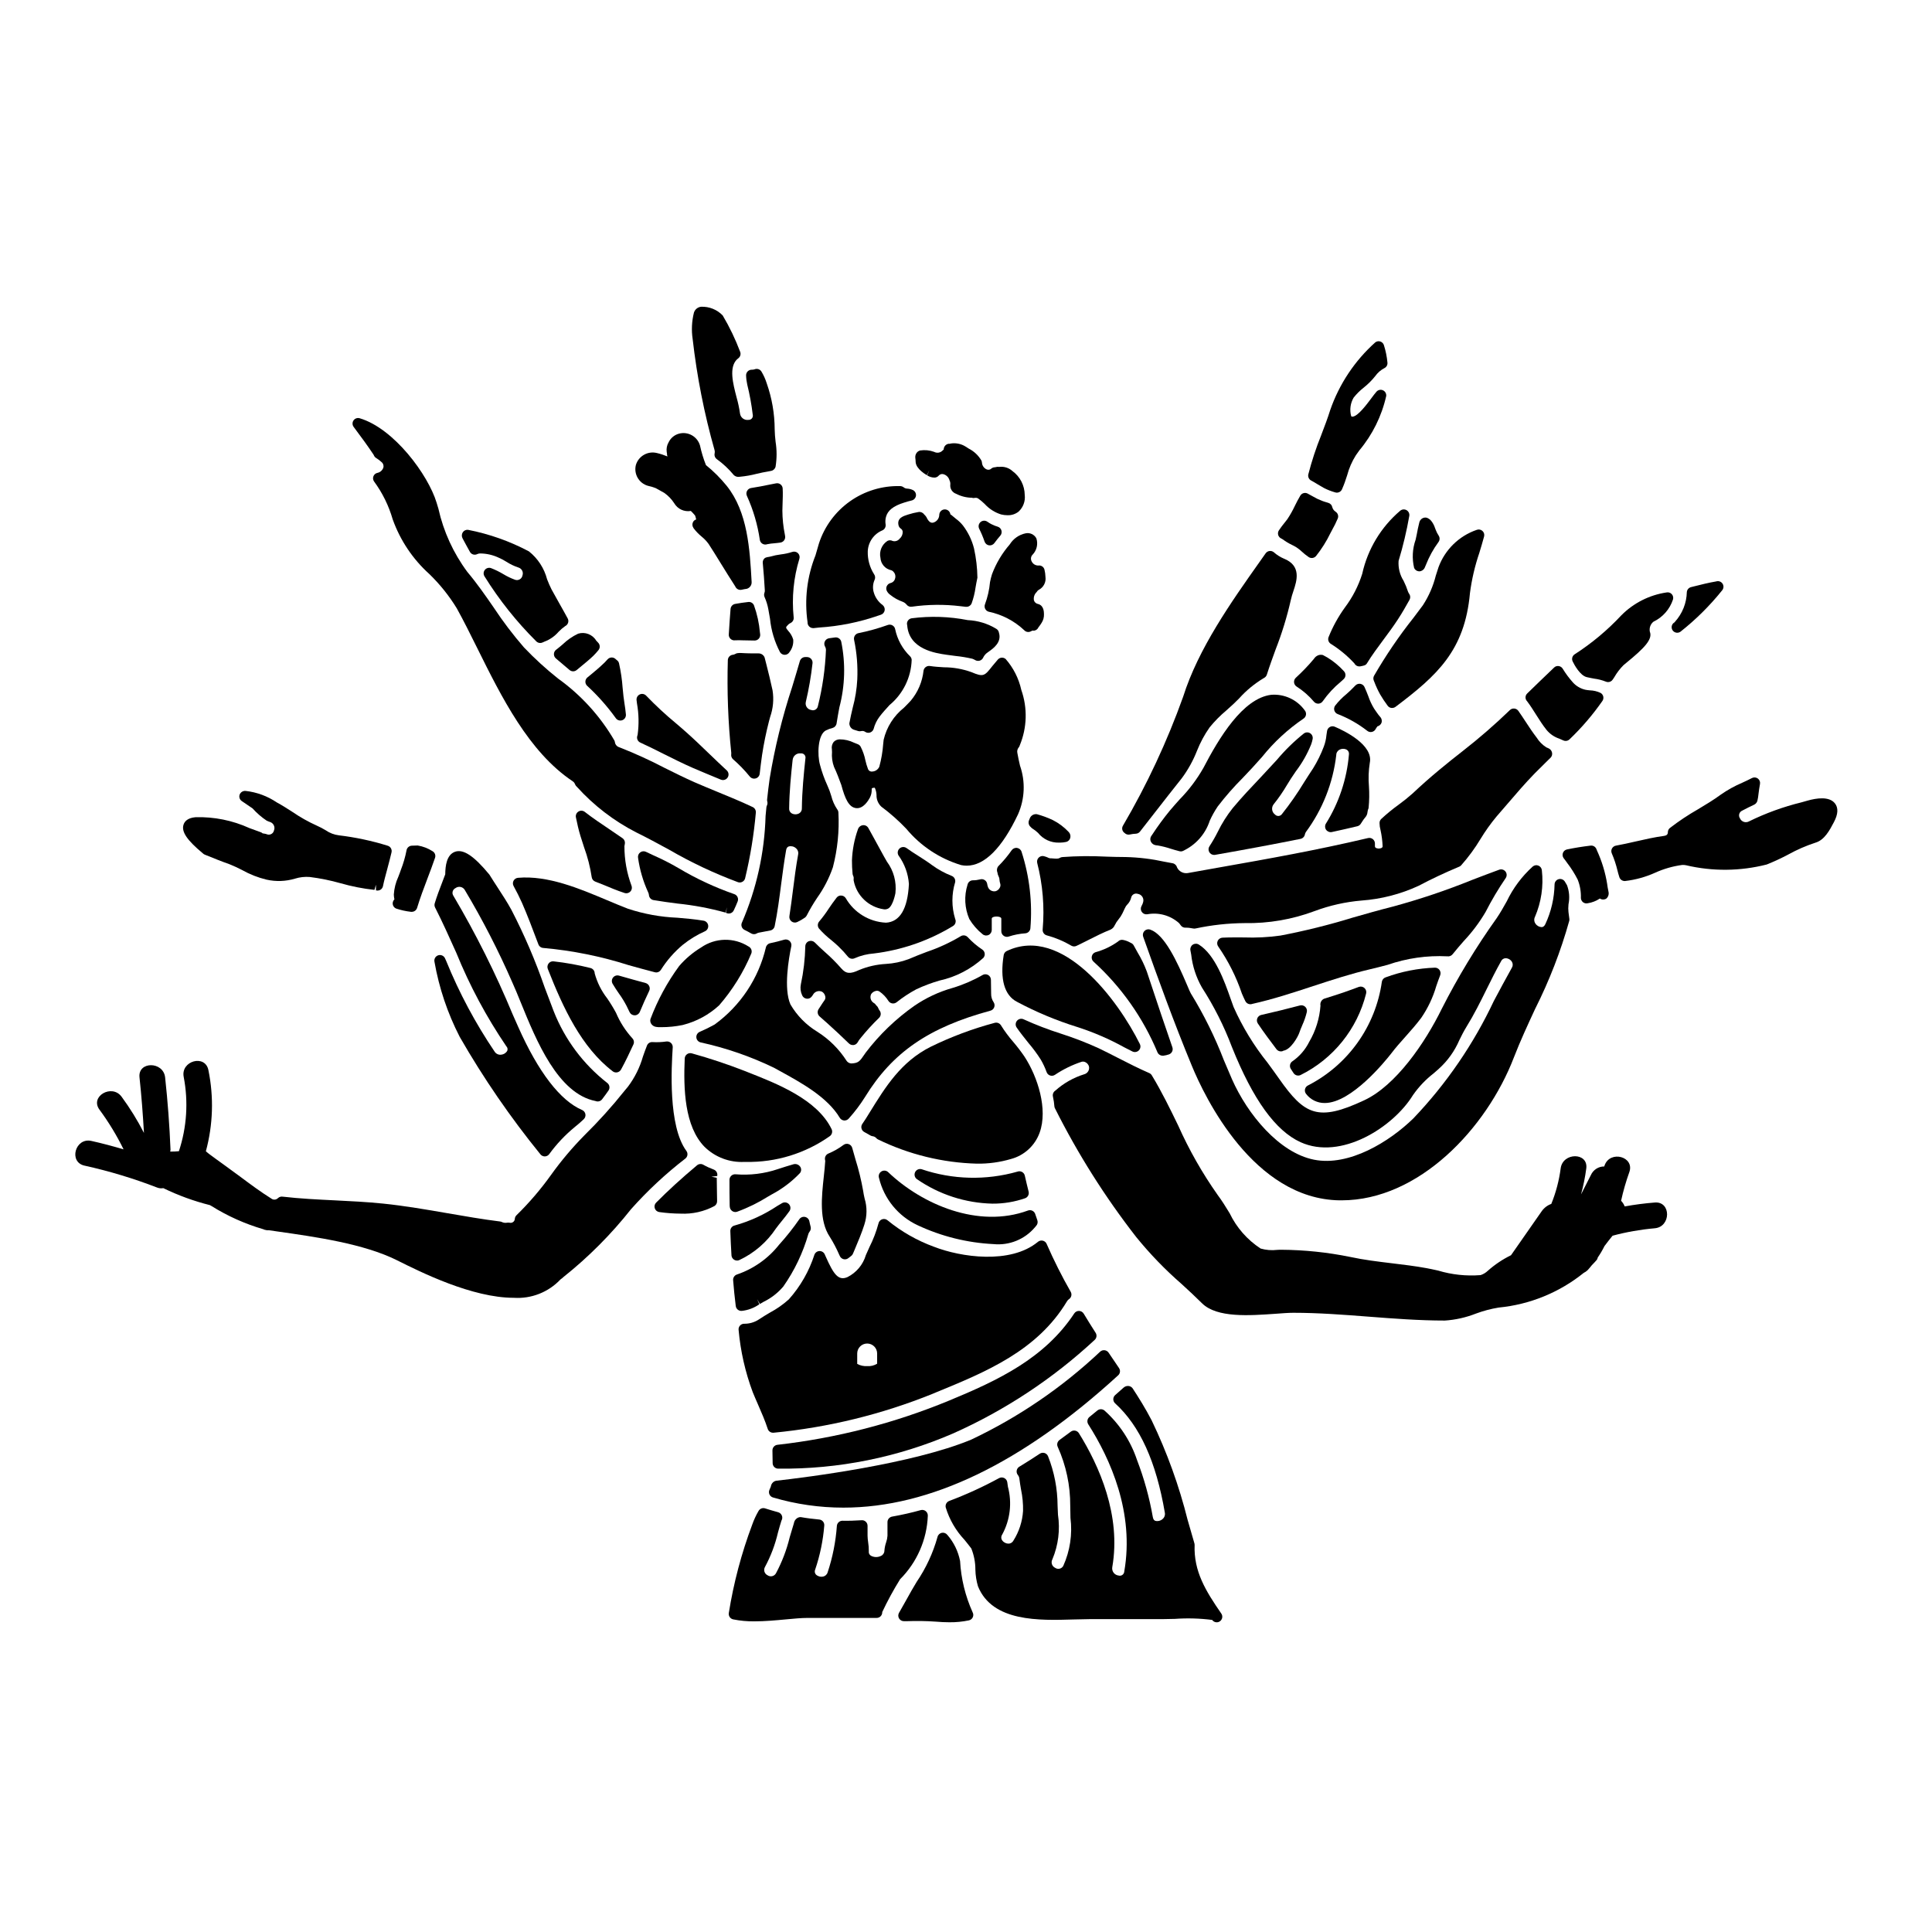
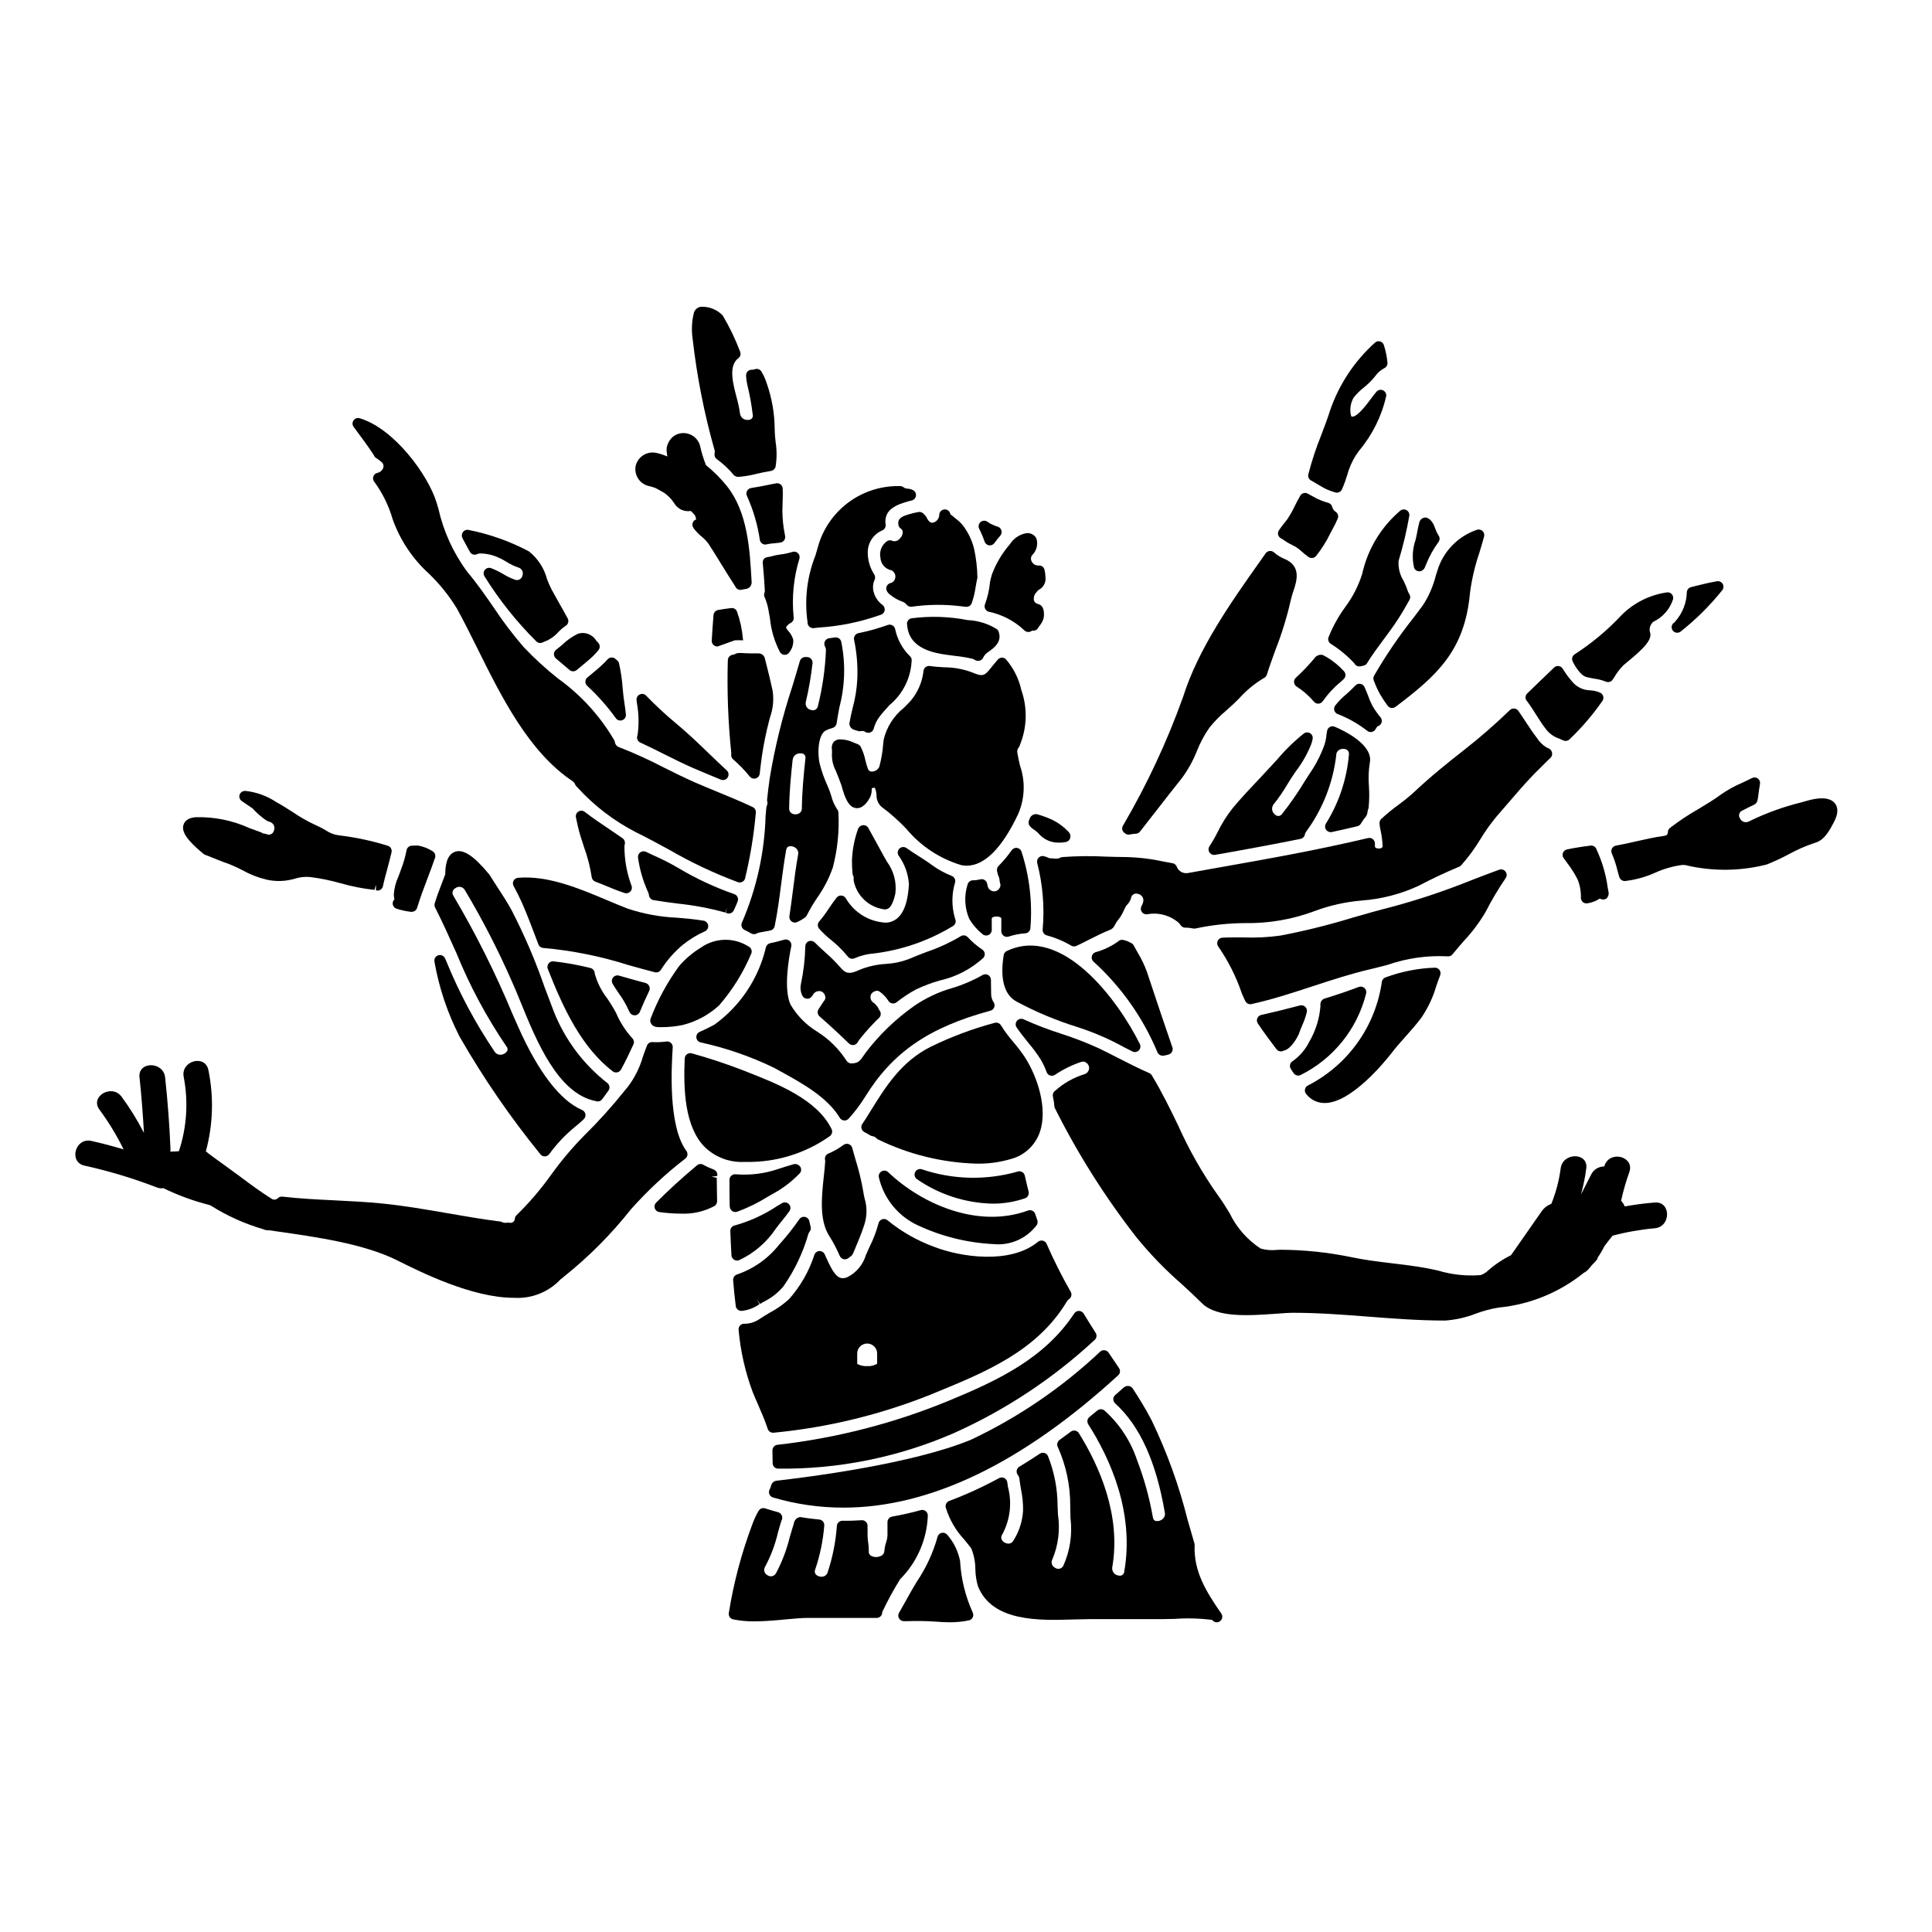
<svg xmlns="http://www.w3.org/2000/svg" fill="#000000" width="800px" height="800px" version="1.1" viewBox="144 144 512 512">
  <g>
    <path d="m363.89 471.75c0.949 1.508 1.781 3.086 2.492 4.723 0.023 0.047 0.137 0.297 0.164 0.348v-0.004c0.18 0.441 0.562 0.77 1.027 0.883 0.465 0.109 0.953-0.012 1.312-0.328l0.715-0.555h0.004c0.195-0.152 0.344-0.355 0.441-0.586l0.43-1.012c0.902-2.144 1.93-4.578 2.602-6.723h-0.004c0.723-2.231 0.742-4.633 0.059-6.875-0.141-0.641-0.297-1.32-0.395-2.07-0.496-2.797-1.168-5.559-2.016-8.266-0.301-1.031-0.594-2.059-0.871-3.078-0.129-0.473-0.484-0.852-0.949-1.012-0.465-0.156-0.977-0.074-1.367 0.223-1.242 0.93-2.594 1.699-4.027 2.293-0.602 0.258-0.961 0.883-0.883 1.535 0 0.043 0.062 0.395 0.074 0.426-0.07 1.238-0.215 2.606-0.371 4.035-0.602 5.516-1.27 11.793 1.562 16.043z" />
    <path d="m341.23 451.92h0.457c7.957 0.152 15.754-2.25 22.25-6.848 0.566-0.426 0.754-1.191 0.449-1.832-3.801-7.848-14.336-11.996-22.043-15.031l-1.086-0.43c-4.559-1.773-9.203-3.32-13.918-4.629-0.434-0.125-0.902-0.043-1.27 0.223-0.367 0.266-0.59 0.684-0.609 1.137-0.348 8.047-0.066 17.977 5.258 23.422h0.004c2.793 2.734 6.602 4.18 10.508 3.988z" />
    <path d="m340.45 491.4h0.121c1.68-0.18 3.285-0.785 4.664-1.762l-0.598-1.359 0.734 1.277h0.02l1.039-0.598v0.004c1.977-0.973 3.734-2.344 5.16-4.027 2.969-4.238 5.211-8.938 6.633-13.914 0.07-0.223 0.18-0.43 0.324-0.613 0.301-0.371 0.402-0.863 0.277-1.324-0.129-0.457-0.227-0.945-0.336-1.445v0.004c-0.121-0.582-0.582-1.035-1.164-1.148-0.582-0.113-1.176 0.137-1.508 0.633-1.641 2.363-3.434 4.621-5.367 6.758-2.883 3.644-6.758 6.375-11.16 7.871-0.645 0.219-1.059 0.848-1 1.527 0.191 2.266 0.395 4.535 0.691 6.801h0.004c0.078 0.75 0.711 1.316 1.465 1.316z" />
    <path d="m338.56 477.85c0.23 0.141 0.492 0.215 0.762 0.215 0.207 0 0.41-0.043 0.598-0.129 3.953-1.855 7.316-4.762 9.73-8.402 0.5-0.68 1.035-1.344 1.574-2.004 0.676-0.836 1.352-1.672 1.969-2.547 0.41-0.57 0.363-1.348-0.117-1.863-0.477-0.516-1.25-0.625-1.852-0.258l-1.266 0.742v0.004c-3.453 2.293-7.242 4.031-11.234 5.148-0.711 0.141-1.211 0.777-1.18 1.504 0.082 2.148 0.164 4.273 0.305 6.426h-0.004c0.035 0.48 0.301 0.914 0.715 1.164z" />
    <path d="m337.41 463.9c0.051 0.406 0.266 0.773 0.598 1.012 0.25 0.188 0.555 0.285 0.867 0.285 0.156 0 0.309-0.023 0.453-0.07 2.848-1.039 5.578-2.379 8.148-3.988l1.105-0.637c2.758-1.465 5.266-3.367 7.418-5.625 0.406-0.504 0.414-1.219 0.027-1.734-0.41-0.555-1.125-0.793-1.785-0.59-1.266 0.367-2.637 0.789-4.074 1.262v0.004c-3.617 1.223-7.445 1.691-11.254 1.379-0.41-0.031-0.816 0.105-1.117 0.387-0.305 0.277-0.48 0.672-0.48 1.082 0 2.316 0 4.637 0.055 6.887v0.004c0.008 0.113 0.02 0.23 0.039 0.344z" />
    <path d="m409.98 391.99c0.25 0.184 0.555 0.281 0.867 0.285 0.156-0.004 0.309-0.027 0.461-0.074 1.422-0.469 2.898-0.758 4.391-0.859 0.695-0.047 1.266-0.578 1.359-1.273 0.574-6.852-0.215-13.75-2.32-20.297-0.152-0.551-0.609-0.961-1.172-1.059-0.562-0.098-1.129 0.141-1.457 0.605-1.047 1.496-2.223 2.902-3.512 4.195-0.398 0.449-0.512 1.086-0.285 1.645 0.047 0.41 0.172 0.809 0.359 1.18 0.059 0.109 0.102 0.227 0.141 0.344 0.027 0.141 0.047 0.285 0.055 0.426 0.02 0.367 0.09 0.727 0.203 1.074 0.109 0.359 0.066 0.746-0.117 1.066-0.223 0.434-0.602 0.762-1.062 0.918-0.938 0.227-1.883-0.336-2.129-1.27-0.07-0.219-0.121-0.441-0.152-0.672-0.07-0.418-0.316-0.789-0.68-1.012-0.359-0.227-0.801-0.285-1.207-0.16-0.629 0.16-1.277 0.242-1.926 0.238-0.684 0.02-1.262 0.512-1.398 1.18-0.938 2.984-0.766 6.207 0.477 9.078 0.93 1.547 2.133 2.922 3.543 4.047 0.441 0.359 1.051 0.43 1.566 0.188 0.512-0.246 0.84-0.766 0.84-1.336v-2.992c0-0.758 2.539-0.754 2.535 0v3.324c-0.004 0.48 0.227 0.934 0.621 1.211z" />
    <path d="m375.67 366.24-1.574-2.856-0.004 0.004c-0.297-0.508-0.879-0.785-1.461-0.695-0.605 0.09-1.105 0.523-1.281 1.109-0.938 2.637-1.465 5.402-1.574 8.199-0.004 1.199 0.051 2.394 0.168 3.582 0.02 0.168 0.066 0.328 0.137 0.477 0.133 0.258 0.184 0.547 0.148 0.836-0.027 0.176-0.02 0.359 0.02 0.535 0.785 3.945 3.977 6.969 7.961 7.539 0.094 0.02 0.188 0.027 0.281 0.027 0.352-0.004 0.695-0.102 0.992-0.285 1.238-0.844 1.805-3.984 1.816-4.031h-0.004c0.332-2.953-0.465-5.926-2.238-8.316-0.285-0.488-0.574-0.984-0.855-1.5-0.824-1.547-1.68-3.086-2.531-4.625z" />
    <path d="m363.62 384.8c-0.766 1.184-1.605 2.316-2.516 3.394-0.469 0.531-0.496 1.324-0.059 1.883 0.988 1.121 2.078 2.144 3.254 3.062 0.75 0.633 1.48 1.246 2 1.766l0.031 0.031-0.004 0.004c0.855 0.816 1.656 1.688 2.398 2.609 0.438 0.531 1.188 0.688 1.805 0.375 1.605-0.699 3.324-1.121 5.07-1.246l1.488-0.203c6.906-1.043 13.531-3.453 19.492-7.086 0.629-0.398 0.863-1.199 0.547-1.875-0.973-3.172-0.973-6.562 0-9.734 0.133-0.699-0.25-1.395-0.91-1.656-1.871-0.734-3.644-1.707-5.269-2.894-1.156-0.863-2.383-1.641-3.606-2.426-1.051-0.664-2.102-1.336-3.106-2.059-0.57-0.406-1.348-0.355-1.859 0.121-0.512 0.477-0.621 1.25-0.258 1.848 1.605 2.211 2.559 4.824 2.754 7.551-0.332 6.613-2.391 10.062-6.117 10.258v-0.004c-4.414-0.215-8.422-2.664-10.625-6.496-0.258-0.41-0.699-0.668-1.18-0.691-0.48-0.039-0.949 0.168-1.238 0.555-0.742 0.93-1.414 1.922-2.094 2.914z" />
    <path d="m358.36 393.42c-0.551 0.215-0.922 0.734-0.945 1.32-0.074 3.406-0.469 6.793-1.18 10.121-0.199 0.973-0.082 1.984 0.336 2.887 0.191 0.48 0.625 0.824 1.137 0.906 0.512 0.094 1.035-0.102 1.363-0.508 0.164-0.184 0.305-0.387 0.422-0.602 0.488-0.824 1.527-1.133 2.387-0.707 0.418 0.27 0.711 0.695 0.812 1.18 0.094 0.328 0.047 0.68-0.129 0.973-0.375 0.516-0.711 1.039-1.047 1.555l-0.57 0.871c-0.41 0.602-0.316 1.414 0.215 1.91 0.547 0.508 1.066 0.953 1.492 1.324l0.426 0.371c2.039 1.824 3.973 3.648 5.902 5.512l0.004-0.004c0.273 0.27 0.641 0.422 1.027 0.418 0.074 0.008 0.148 0.008 0.223 0 0.457-0.07 0.855-0.352 1.074-0.758 0.211-0.395 0.465-0.762 0.762-1.094 1.52-1.887 3.152-3.672 4.894-5.356 0.523-0.52 0.586-1.344 0.141-1.938-0.152-0.191-0.273-0.41-0.359-0.645-0.094-0.254-0.254-0.48-0.461-0.652l-0.117-0.125-0.023-0.023h-0.004c-0.129-0.234-0.32-0.422-0.559-0.543-0.039-0.031-0.078-0.055-0.117-0.082v-0.004c-0.738-0.504-0.996-1.477-0.602-2.281 0.293-0.434 0.742-0.738 1.254-0.844 0.32-0.082 0.664-0.027 0.941 0.152 0.949 0.652 1.75 1.496 2.363 2.469 0.219 0.359 0.582 0.609 0.996 0.684 0.418 0.074 0.844-0.031 1.176-0.289 1.637-1.305 3.387-2.457 5.231-3.449 1.984-0.93 4.039-1.699 6.141-2.309 4.34-0.949 8.352-3.027 11.637-6.019 0.277-0.32 0.406-0.746 0.352-1.168-0.059-0.422-0.293-0.801-0.648-1.035-1.41-0.938-2.703-2.043-3.856-3.285-0.48-0.523-1.27-0.621-1.867-0.238-2.836 1.695-5.848 3.082-8.977 4.141-1.574 0.605-3.199 1.215-4.82 1.926-1.934 0.727-3.965 1.152-6.027 1.27-2.434 0.133-4.828 0.676-7.082 1.605-2.344 1.117-3.488 1.02-4.723-0.414-1.344-1.539-2.793-2.988-4.332-4.332-0.93-0.844-1.855-1.68-2.719-2.57v0.004c-0.41-0.395-1.008-0.52-1.543-0.324z" />
    <path d="m452.12 423.77c0.066 0.004 0.133 0.004 0.199 0 0.504-0.066 0.996-0.18 1.477-0.348 0.762-0.273 1.164-1.113 0.895-1.879-1.996-5.731-3.914-11.48-5.867-17.359l-0.906-2.719c-0.656-1.758-1.473-3.453-2.445-5.059-0.344-0.605-0.688-1.215-1.016-1.84-0.145-0.273-0.371-0.496-0.652-0.633l-0.395-0.195 0.004-0.004c-0.539-0.293-1.113-0.504-1.715-0.629-0.52-0.133-1.07 0.027-1.434 0.422-1.809 1.289-3.832 2.246-5.973 2.828-0.496 0.172-0.863 0.598-0.961 1.117-0.102 0.516 0.082 1.051 0.484 1.391 7.332 6.668 13.109 14.863 16.926 24.012 0.238 0.547 0.781 0.898 1.379 0.895z" />
-     <path d="m499.01 462.1h0.523c20.43 0 38.406-18.984 45.676-37.902 1.656-4.289 3.684-8.66 5.641-12.883h0.004c3.746-7.449 6.766-15.242 9.012-23.273 0.043-0.172 0.055-0.352 0.031-0.531l-0.113-0.855v0.004c-0.102-0.641-0.164-1.285-0.176-1.93 0-0.238 0.027-0.625 0.059-1.078 0.348-1.691 0.215-3.449-0.395-5.066-0.172-0.273-0.348-0.566-0.543-0.91-0.328-0.57-1-0.855-1.641-0.695-0.645 0.164-1.098 0.73-1.113 1.395-0.07 3.644-0.902 7.234-2.445 10.535-0.297 0.641-0.664 0.742-0.914 0.789-0.68-0.008-1.312-0.348-1.691-0.91-0.387-0.527-0.441-1.227-0.145-1.809 1.668-3.883 2.301-8.129 1.828-12.328-0.039-0.547-0.379-1.023-0.879-1.242-0.504-0.219-1.082-0.141-1.512 0.203-2.887 2.602-5.238 5.746-6.914 9.254-0.863 1.535-1.715 3.062-2.684 4.477-5.43 7.609-10.277 15.617-14.512 23.949-4.488 9.176-12.227 20.395-20.57 24.289-12.227 5.723-15.805 3.938-22.582-5.738-0.973-1.395-2-2.789-3.031-4.199-3.625-4.516-6.652-9.477-9.008-14.766-0.227-0.598-0.48-1.316-0.758-2.109-1.648-4.684-4.137-11.762-8.453-14.449h-0.004c-0.496-0.312-1.133-0.297-1.613 0.031-0.484 0.332-0.727 0.918-0.617 1.496l0.207 1.125c0.344 3.066 1.309 6.031 2.84 8.715 3.199 4.965 5.867 10.258 7.953 15.785 5.594 13.938 11.539 22.184 18.18 25.215 10.738 4.887 24.59-3.973 29.805-12.484 1.523-2.184 3.367-4.125 5.473-5.754l1.348-1.18-0.004-0.004c2.363-2.121 4.234-4.734 5.481-7.652 0.543-1.102 1.109-2.246 1.855-3.465 2.019-3.262 3.727-6.691 5.375-10.035 1.23-2.484 2.461-4.965 3.824-7.387v-0.004c0.211-0.465 0.668-0.77 1.18-0.785 0.695 0.008 1.336 0.371 1.695 0.965 0.285 0.492 0.273 1.102-0.035 1.578-1.664 2.977-3.219 5.875-4.723 8.707l-0.004-0.004c-5.383 11.465-12.582 21.984-21.32 31.156-6.359 6.231-17.09 12.84-26.371 10.992s-17.641-12.055-21.734-21.312c-0.738-1.688-1.453-3.379-2.16-5.062-2.375-6.16-5.309-12.09-8.766-17.711-0.18-0.293-0.504-1.082-0.961-2.152-2.731-6.41-5.969-13.383-9.766-14.734-0.535-0.191-1.133-0.059-1.539 0.344-0.402 0.402-0.539 1-0.348 1.539 3.906 11.02 8.176 22.805 12.895 34.203 3.41 8.289 16.359 35.32 39.16 35.656z" />
    <path d="m488.31 417.74c0.23-0.688 0.508-1.348 0.789-2h-0.004c0.52-1.141 0.934-2.324 1.227-3.543 0.113-0.5-0.047-1.027-0.418-1.379-0.375-0.352-0.902-0.488-1.398-0.363-3.414 0.902-6.848 1.75-10.262 2.516-0.473 0.105-0.867 0.438-1.047 0.891-0.18 0.453-0.129 0.965 0.141 1.367 1.551 2.328 3.242 4.57 4.934 6.816 0.281 0.371 0.715 0.586 1.18 0.586 0.156 0 0.309-0.023 0.457-0.074 0.152-0.047 0.234-0.102 0.117-0.098 2.074-0.219 3.984-3.824 4.285-4.719z" />
    <path d="m486.79 428.36c0.398 0.613 1.188 0.848 1.855 0.543 8.672-4.293 15.023-12.176 17.375-21.562 0.156-0.535 0-1.109-0.406-1.488-0.406-0.383-0.988-0.5-1.512-0.312l-2.012 0.742c-2.363 0.871-4.754 1.629-7.199 2.391-0.707 0.312-1.102 1.074-0.953 1.832-0.242 3.387-1.266 6.672-2.988 9.602-1.008 2.031-2.504 3.777-4.359 5.082-0.359 0.207-0.617 0.555-0.707 0.957-0.094 0.406-0.008 0.828 0.227 1.168 0.172 0.238 0.328 0.492 0.68 1.047z" />
    <path d="m495.07 436.31h0.039c7.004-0.039 15.863-10.93 17.566-13.109 1.18-1.574 2.496-3.023 3.797-4.492 1.402-1.574 2.848-3.203 4.16-4.953 1.773-2.586 3.125-5.438 4-8.449 0.332-0.957 0.66-1.914 1.031-2.856 0.172-0.453 0.113-0.961-0.152-1.363-0.277-0.402-0.73-0.645-1.215-0.648-4.469 0.152-8.891 1.02-13.086 2.566-0.52 0.172-0.902 0.609-1 1.148-1.656 11.793-8.949 22.047-19.547 27.48-0.41 0.188-0.715 0.559-0.82 0.996-0.105 0.441 0 0.906 0.281 1.262 1.176 1.539 3.008 2.438 4.945 2.418z" />
    <path d="m412.55 420.15c-1.207-1.383-2.301-2.856-3.273-4.41-0.34-0.574-1.023-0.855-1.668-0.68-5.844 1.559-11.52 3.684-16.953 6.336-7.871 3.961-11.93 10.523-16.227 17.48l-0.957 1.543c-0.312 0.5-0.625 0.973-0.941 1.418h-0.004c-0.234 0.332-0.32 0.754-0.238 1.152 0.086 0.402 0.332 0.754 0.684 0.965 0.574 0.344 1.18 0.688 1.773 1h0.004c0.156 0.082 0.328 0.137 0.508 0.156 0.379 0.043 0.73 0.227 0.98 0.516 0.121 0.137 0.273 0.25 0.438 0.332 8.176 3.984 17.105 6.176 26.195 6.422 3.055 0.047 6.098-0.371 9.027-1.23 3.539-0.938 6.394-3.562 7.625-7.012 2.219-6.18-0.52-14.75-4.008-20.098h0.004c-0.922-1.348-1.91-2.648-2.969-3.891z" />
    <path d="m415.66 461.55c0.719-0.258 1.121-1.02 0.934-1.758-0.355-1.387-0.68-2.801-1.008-4.238-0.094-0.418-0.363-0.773-0.742-0.977-0.375-0.203-0.82-0.234-1.219-0.078-8.336 2.363-17.191 2.141-25.395-0.645-0.699-0.191-1.43 0.152-1.73 0.809-0.301 0.656-0.082 1.438 0.516 1.84 5.887 4.066 12.836 6.316 19.988 6.477 2.945 0.02 5.875-0.465 8.656-1.43z" />
    <path d="m377.56 454.46c-0.57 0.359-0.824 1.062-0.617 1.703 1.32 5.519 5.09 10.137 10.234 12.535 6.312 2.957 13.141 4.656 20.105 5 4.16 0.418 8.262-1.238 10.965-4.426 0.094-0.133 0.199-0.258 0.312-0.371 0.398-0.398 0.535-0.996 0.348-1.531l-0.566-1.652c-0.125-0.379-0.402-0.691-0.762-0.863s-0.777-0.191-1.152-0.055c-13.152 4.844-28.082-1.613-37.047-10.164h0.004c-0.496-0.473-1.246-0.543-1.824-0.176z" />
    <path d="m429.4 416.14c4.363 1.395 8.582 3.219 12.594 5.438l2.094 1.066c0.207 0.109 0.434 0.164 0.664 0.164 0.512 0 0.988-0.266 1.258-0.699 0.27-0.434 0.293-0.977 0.066-1.434-5.75-11.57-20.527-31.625-35.258-24.656-0.441 0.207-0.75 0.617-0.828 1.098-1.035 6.394 0.191 10.68 3.543 12.387 5.07 2.703 10.383 4.926 15.867 6.637z" />
    <path d="m406.09 288.52c0.547 0.078 1.09-0.145 1.418-0.586 0.5-0.68 1.02-1.332 1.574-1.969 0.336-0.379 0.449-0.906 0.309-1.391-0.141-0.484-0.523-0.863-1.008-1.004-0.492-0.141-0.969-0.328-1.422-0.559h-0.031c-0.441-0.211-0.863-0.465-1.262-0.75-0.555-0.387-1.297-0.352-1.809 0.086s-0.66 1.164-0.367 1.77c0.555 1.105 1.035 2.246 1.434 3.414 0.176 0.52 0.625 0.902 1.164 0.988z" />
    <path d="m353.25 393.36c-0.383-0.352-0.922-0.48-1.422-0.332-1.25 0.375-2.477 0.664-3.727 0.934-0.566 0.117-1.008 0.559-1.133 1.121-1.938 8.223-6.762 15.473-13.598 20.434-1.281 0.711-2.594 1.359-3.938 1.934-0.582 0.25-0.941 0.84-0.891 1.473 0.047 0.629 0.492 1.156 1.102 1.316 6.731 1.469 13.266 3.723 19.465 6.723l1.574 0.867c5.617 3.078 12.594 6.91 15.867 12.398v-0.004c0.242 0.406 0.66 0.668 1.129 0.715h0.137c0.426 0 0.828-0.184 1.105-0.5 1.617-1.793 3.074-3.727 4.352-5.773 7.25-11.785 16.875-18.402 33.207-22.828 0.461-0.125 0.832-0.461 0.996-0.906 0.168-0.445 0.109-0.945-0.156-1.34-0.441-0.656-0.672-1.434-0.656-2.223 0-1.219-0.023-2.465-0.055-3.738h-0.004c-0.008-0.535-0.305-1.02-0.773-1.27-0.473-0.25-1.039-0.23-1.488 0.055-2.508 1.434-5.172 2.578-7.938 3.406-3.598 1.02-7 2.613-10.086 4.723-4.93 3.461-9.297 7.664-12.941 12.461l-0.234 0.348c-1.309 1.91-1.613 2.363-3.496 2.473-0.52-0.012-1.004-0.273-1.297-0.703-1.984-3.098-4.621-5.723-7.734-7.691-2.945-1.781-5.402-4.273-7.141-7.25-1.844-4.156-0.453-12.203 0.23-15.449 0.098-0.504-0.074-1.023-0.457-1.371z" />
    <path d="m421.37 473.64c-0.184-0.426-0.559-0.742-1.012-0.848s-0.926 0.004-1.285 0.297c-7.273 6.039-20.492 4.086-27.598 1.301h-0.004c-4.445-1.629-8.59-3.992-12.254-6.992-0.395-0.34-0.941-0.445-1.438-0.277-0.492 0.168-0.863 0.586-0.969 1.098-0.582 2.164-1.383 4.266-2.394 6.266-0.348 0.762-0.676 1.48-0.953 2.133-0.75 2.531-2.512 4.641-4.871 5.828-2.418 1.051-3.672-0.734-5.742-5.383l-0.285-0.641c-0.242-0.551-0.793-0.895-1.395-0.879-0.598 0.02-1.125 0.398-1.336 0.961-1.41 4.375-3.719 8.41-6.781 11.84-1.527 1.371-3.211 2.551-5.023 3.516-0.996 0.586-1.992 1.18-2.941 1.824-1.168 0.762-2.539 1.152-3.934 1.125-0.414 0.012-0.805 0.199-1.074 0.516s-0.395 0.73-0.34 1.141c0.504 5.637 1.766 11.18 3.746 16.48 0.449 1.109 0.93 2.199 1.402 3.285 0.953 2.188 1.855 4.25 2.566 6.434v0.004c0.195 0.609 0.762 1.02 1.402 1.02 0.051 0.004 0.102 0.004 0.152 0 14.469-1.391 28.664-4.863 42.141-10.309l0.938-0.395c13.18-5.406 26.805-10.996 34.676-24.121v0.004c0.121-0.215 0.285-0.398 0.48-0.539 0.672-0.414 0.898-1.281 0.516-1.969-2.356-4.121-4.488-8.367-6.391-12.719zm-44.918 31.754c-0.789 0.492-1.715 0.715-2.641 0.637-0.918 0.062-1.836-0.141-2.641-0.582v-2.758c0-1.457 1.184-2.641 2.641-2.641s2.641 1.184 2.641 2.641z" />
    <path d="m349.64 536.42c-0.676 0.164-1.191 0.707-1.328 1.387l-0.055 0.211c-0.094 0.266-0.215 0.527-0.34 0.789-0.18 0.391-0.18 0.84 0 1.23 0.176 0.387 0.516 0.684 0.926 0.805 6.059 1.793 12.348 2.699 18.672 2.695 22.914 0 47.328-11.738 72.816-35.07v0.004c0.535-0.496 0.633-1.305 0.23-1.91l-2.777-4.098c-0.242-0.355-0.625-0.586-1.047-0.637-0.426-0.055-0.852 0.082-1.172 0.367-10.109 9.52-21.648 17.391-34.199 23.328-15.602 6.473-43.535 9.977-51.727 10.898z" />
    <path d="m264.72 379.35c0.375-0.281 0.855-0.391 1.316-0.305 0.461 0.09 0.867 0.363 1.113 0.766 4.731 7.914 8.949 16.125 12.637 24.574 0.672 1.469 1.402 3.254 2.199 5.219 4.164 10.234 9.867 24.219 19.855 26.184h0.004c0.609 0.25 1.312 0.059 1.715-0.465 0.59-0.758 1.156-1.547 1.688-2.305 0.461-0.656 0.312-1.559-0.328-2.035-6.332-4.945-11.227-11.496-14.172-18.969-0.789-2.055-1.598-4.184-2.406-6.348-2.438-7.055-5.383-13.918-8.812-20.547-1.113-2.039-2.363-3.938-3.543-5.758-0.727-1.117-1.461-2.242-2.293-3.582-4.106-4.977-6.918-6.844-9.129-6.047-2.207 0.801-2.547 3.715-2.57 5.973l-0.762 2.008c-0.789 2.027-1.477 3.859-2.027 5.684v-0.004c-0.109 0.367-0.074 0.762 0.098 1.102 1.969 3.867 3.824 8.004 5.617 12 3.539 8.711 7.988 17.02 13.273 24.797 0.312 0.309 0.406 0.773 0.234 1.18-0.336 0.59-0.938 0.973-1.613 1.031-0.664 0.086-1.32-0.207-1.699-0.758-5.121-7.562-9.434-15.641-12.875-24.102l-0.312-0.691c-0.312-0.68-1.086-1.02-1.801-0.785-0.711 0.23-1.137 0.957-0.992 1.691 1.215 6.938 3.469 13.652 6.691 19.914 6.281 10.938 13.438 21.352 21.395 31.141 0.281 0.348 0.703 0.547 1.152 0.547 0.449-0.004 0.875-0.215 1.152-0.574 1.957-2.691 4.25-5.125 6.824-7.234 0.836-0.66 1.613-1.352 2.363-2.066 0.355-0.344 0.516-0.844 0.426-1.332-0.094-0.488-0.422-0.898-0.875-1.094-5.773-2.457-11.621-10.066-16.926-22.012l-1.461-3.297v0.004c-4.492-10.832-9.738-21.336-15.703-31.43-0.242-0.34-0.32-0.766-0.211-1.168 0.105-0.398 0.383-0.73 0.758-0.906z" />
    <path d="m431.19 492.13c-0.262-0.438-0.727-0.707-1.234-0.719-0.508-0.016-0.984 0.234-1.266 0.66-7.871 11.914-20.148 17.711-33.109 23.074-14.566 6.019-29.906 9.973-45.566 11.746-0.746 0.086-1.312 0.719-1.312 1.469 0 1.016 0.023 2.055 0.055 3.41 0.02 0.801 0.676 1.441 1.477 1.438 15.934 0.184 31.723-2.996 46.344-9.328 13.785-6.148 26.461-14.527 37.527-24.797 0.527-0.484 0.633-1.281 0.242-1.883-1.09-1.703-2.148-3.387-3.156-5.07z" />
    <path d="m587.3 311.1c0.484 0.633 1.379 0.773 2.031 0.316 4.09-3.227 7.797-6.906 11.055-10.973 0.426-0.504 0.469-1.227 0.102-1.773-0.367-0.551-1.051-0.789-1.68-0.59-2.043 0.352-4.023 0.848-5.938 1.332l-0.73 0.184c-0.613 0.152-1.059 0.68-1.113 1.309-0.066 2.918-1.184 5.711-3.148 7.871l0.027 0.027-0.285 0.203 0.113 0.16-0.188-0.105 0.004 0.004c-0.617 0.5-0.727 1.398-0.25 2.035z" />
    <path d="m385.61 307.85c-0.723 0.109-1.258 0.727-1.258 1.457 0.008 0.152 0.031 0.305 0.07 0.453 0.508 6.332 7.477 7.332 10.422 7.758 0.789 0.121 1.574 0.215 2.363 0.316 1.508 0.152 3 0.402 4.477 0.742 0.289 0.105 0.566 0.234 0.828 0.395 0.352 0.184 0.758 0.223 1.133 0.105 0.375-0.117 0.691-0.379 0.871-0.727 0.219-0.484 0.543-0.91 0.949-1.25 0.152-0.125 0.359-0.27 0.582-0.426 1.215-0.867 3.477-2.469 2.676-5.012l0.004 0.004c-0.074-0.434-0.332-0.812-0.711-1.031-2.285-1.387-4.883-2.176-7.551-2.297-4.894-0.961-9.91-1.125-14.855-0.488z" />
    <path d="m307.28 428.21c0.105 0 0.207-0.012 0.309-0.031 0.418-0.09 0.781-0.359 0.988-0.734 1.18-2.141 2.223-4.363 3.281-6.644 0.262-0.566 0.141-1.234-0.305-1.672-1.805-1.984-3.258-4.258-4.305-6.727-0.703-1.312-1.48-2.582-2.324-3.805-1.535-1.969-2.664-4.223-3.324-6.633 0-0.684-0.469-1.277-1.137-1.434-3.211-0.805-6.473-1.395-9.762-1.762-0.512-0.062-1.02 0.156-1.328 0.574-0.312 0.41-0.387 0.953-0.199 1.43 4.059 10.371 8.949 20.832 17.211 27.141 0.258 0.195 0.574 0.301 0.895 0.297z" />
    <path d="m551.09 333.41c0.871 1.371 1.742 2.754 2.754 4.019 0.887 1.078 2.062 1.887 3.391 2.324 0.332 0.137 0.672 0.277 1.016 0.449 0.203 0.102 0.43 0.152 0.656 0.152 0.391 0 0.762-0.152 1.039-0.426 3.238-3.098 6.16-6.512 8.723-10.188 0.23-0.348 0.305-0.777 0.207-1.184-0.102-0.402-0.363-0.746-0.73-0.941-0.883-0.414-1.844-0.641-2.816-0.668-0.398-0.027-0.793-0.078-1.184-0.156-1.289-0.289-2.457-0.977-3.336-1.969-0.996-1.117-1.891-2.324-2.672-3.602-0.23-0.387-0.621-0.648-1.066-0.707-0.449-0.07-0.898 0.074-1.223 0.395-2.422 2.305-4.781 4.59-7.121 6.867h0.004c-0.285 0.266-0.449 0.641-0.453 1.031-0.008 0.387 0.145 0.758 0.418 1.031 0.871 1.152 1.625 2.359 2.394 3.57z" />
    <path d="m562.95 381.96c0.008 0.445 0.215 0.859 0.562 1.137 0.262 0.203 0.582 0.312 0.914 0.316 0.109-0.004 0.219-0.016 0.328-0.039 1.152-0.176 2.254-0.605 3.227-1.258 0.512 0.344 1.18 0.352 1.703 0.027 0.496-0.43 0.727-1.094 0.598-1.738l-0.078-0.418c-0.129-0.559-0.203-1.117-0.281-1.648h0.004c-0.492-3.082-1.398-6.082-2.699-8.918l-0.168-0.418v0.004c-0.246-0.621-0.883-0.996-1.547-0.91-2.141 0.254-4.238 0.594-6.238 1.008-0.48 0.098-0.879 0.43-1.066 0.883s-0.137 0.969 0.133 1.379c0.129 0.191 0.27 0.371 0.547 0.719l0.438 0.613v0.004c1.062 1.379 1.992 2.859 2.781 4.41 0.609 1.543 0.895 3.191 0.844 4.848z" />
    <path d="m564.52 323.45c0.648 0.156 1.297 0.27 1.941 0.395 1.059 0.133 2.098 0.395 3.09 0.789 0.191 0.082 0.398 0.129 0.605 0.129 0.5 0 0.965-0.254 1.234-0.672l0.395-0.586c0.676-1.184 1.504-2.269 2.465-3.234 0.148-0.133 0.422-0.355 0.762-0.633 4.758-3.891 7.027-6.231 6.211-8.238-0.195-0.988 0.172-2.004 0.953-2.637 2.465-1.176 4.34-3.309 5.188-5.902 0.145-0.5 0.016-1.039-0.34-1.422-0.355-0.379-0.887-0.543-1.395-0.43-4.535 0.676-8.734 2.805-11.961 6.062-3.68 3.941-7.832 7.41-12.367 10.328-0.633 0.406-0.855 1.223-0.52 1.895 0.414 0.875 1.969 3.742 3.738 4.156z" />
    <path d="m369.98 331.55c-0.32 1.367-0.641 2.727-0.887 4.117-0.023 0.801 0.5 1.516 1.266 1.738l1.121 0.344c0.246 0.062 0.5 0.062 0.746 0 0.367-0.09 0.758-0.02 1.07 0.203 0.242 0.16 0.527 0.246 0.82 0.246 0.172 0 0.344-0.031 0.508-0.09 0.445-0.164 0.785-0.531 0.91-0.984 0.305-1.152 0.824-2.234 1.539-3.184 0.789-1.047 1.723-2.059 2.656-3.086 3.594-2.969 5.734-7.34 5.875-11.996-0.023-0.34-0.164-0.656-0.395-0.902-2.016-1.949-3.402-4.457-3.977-7.199-0.074-0.434-0.34-0.809-0.719-1.023-0.379-0.219-0.836-0.258-1.25-0.105-2.535 0.91-5.137 1.633-7.781 2.164-0.391 0.082-0.73 0.32-0.945 0.656-0.211 0.336-0.281 0.746-0.191 1.133 0.723 3.449 1.004 6.973 0.84 10.492-0.133 2.527-0.539 5.035-1.207 7.477z" />
    <path d="m528.95 396.89c0.941-1.18 1.969-2.363 2.965-3.504 2.215-2.348 4.156-4.938 5.789-7.719 1.578-3.094 3.352-6.082 5.309-8.949 0.371-0.531 0.355-1.234-0.039-1.746-0.391-0.512-1.07-0.707-1.676-0.488-2.391 0.875-4.766 1.781-7.148 2.695-6.875 2.781-13.91 5.148-21.066 7.086-3.543 0.891-7.133 1.918-10.715 2.945-6.25 1.922-12.605 3.496-19.027 4.723-3.219 0.453-6.469 0.617-9.719 0.496-1.891 0-3.781-0.027-5.664 0.062-0.543 0.031-1.027 0.359-1.258 0.852-0.23 0.496-0.168 1.074 0.16 1.512 2.656 3.84 4.762 8.031 6.254 12.453 0.285 0.68 0.598 1.34 0.91 1.992 0.246 0.512 0.766 0.836 1.332 0.836 0.172-0.004 0.34-0.031 0.496-0.09 5.512-1.227 10.914-3.004 16.137-4.723 4.926-1.609 10.012-3.277 15.066-4.453 1.477-0.336 3.051-0.758 4.676-1.18h0.004c5.078-1.762 10.449-2.527 15.82-2.258 0.527 0.086 1.062-0.125 1.395-0.543z" />
    <path d="m317.89 416.14c0.312 0.047 0.551 0.07 0.598 0.07h0.789-0.004c1.883 0.004 3.758-0.188 5.602-0.562 0.062-0.012 0.121-0.027 0.18-0.047 3.551-0.91 6.824-2.688 9.52-5.172 3.562-4.106 6.449-8.758 8.543-13.777 0.254-0.711-0.07-1.5-0.754-1.828-3.859-2.457-8.82-2.348-12.57 0.27-2.184 1.32-4.144 2.977-5.809 4.91-3.168 4.32-5.731 9.059-7.617 14.074-0.113 0.457-0.016 0.941 0.262 1.32 0.301 0.41 0.758 0.676 1.262 0.742z" />
    <path d="m312.23 413.07c0.582-0.012 1.102-0.367 1.324-0.902 0.789-1.871 1.598-3.738 2.492-5.582 0.191-0.395 0.191-0.855 0-1.254-0.18-0.398-0.531-0.699-0.953-0.816-2.297-0.625-4.68-1.281-7.062-1.969l0.004 0.004c-0.582-0.168-1.203 0.035-1.574 0.508-0.371 0.477-0.414 1.129-0.113 1.652 0.516 0.887 1.102 1.75 1.688 2.609h0.004c0.742 1.027 1.41 2.109 1.996 3.234 0.273 0.539 0.539 1.105 0.812 1.672 0.242 0.516 0.762 0.844 1.332 0.844z" />
    <path d="m364.93 340.62c-0.426 0.559-0.598 1.273-0.469 1.965 0 0.199 0.031 0.438 0.031 0.715v0.004c-0.113 1.336 0.066 2.68 0.531 3.934 0.719 1.492 1.367 3.25 1.934 4.789 0.973 3.609 1.969 5.902 3.91 6.133 1.941 0.227 3.25-2.031 3.664-2.781h-0.004c0.336-0.652 0.504-1.379 0.484-2.113 0-0.168 0-0.395 0.168-0.422h0.004c0.203-0.074 0.426-0.102 0.645-0.078 0.277 0.598 0.43 1.246 0.457 1.906-0.043 1.168 0.422 2.297 1.27 3.098 2.371 1.762 4.586 3.723 6.621 5.863 3.793 4.566 8.844 7.914 14.523 9.625 0.488 0.102 0.988 0.156 1.488 0.156 4.723 0 9.383-4.676 13.617-13.645 1.789-4.07 1.969-8.664 0.508-12.859-0.25-1.098-0.512-2.223-0.707-3.391-0.105-0.508 0.027-1.035 0.359-1.434 0.141-0.172 0.242-0.375 0.297-0.594 1.93-4.668 2.07-9.887 0.395-14.652-0.672-3.035-2.098-5.856-4.148-8.195-0.617-0.527-1.539-0.461-2.074 0.148l-1.418 1.684c-2.106 2.676-2.363 3.016-5.598 1.637v0.004c-2.328-0.84-4.785-1.273-7.262-1.277-1.258-0.078-2.523-0.152-3.727-0.344v0.004c-0.395-0.059-0.793 0.039-1.109 0.281-0.32 0.238-0.527 0.594-0.578 0.988-0.32 2.91-1.488 5.66-3.367 7.902-0.559 0.625-1.18 1.246-1.828 1.887h0.004c-2.695 2.141-4.59 5.133-5.375 8.484l-0.121 1.121c-0.148 2.035-0.492 4.047-1.027 6.016-0.324 0.75-1.051 1.25-1.863 1.285-0.492 0.082-0.969-0.199-1.137-0.668-0.285-0.742-0.516-1.504-0.684-2.281-0.254-1.273-0.684-2.504-1.277-3.656-0.176-0.305-0.457-0.539-0.789-0.656-0.32-0.113-0.629-0.242-0.941-0.375-1.184-0.582-2.488-0.887-3.809-0.891-0.605 0.004-1.18 0.25-1.598 0.684z" />
    <path d="m317.9 401.71c0.496 0 0.961-0.254 1.23-0.668 1.578-2.508 3.539-4.754 5.809-6.652 1.797-1.449 3.773-2.656 5.883-3.594 0.594-0.27 0.941-0.891 0.855-1.539-0.082-0.645-0.582-1.16-1.223-1.266-2.332-0.395-4.684-0.59-6.961-0.789v0.004c-4.461-0.188-8.871-0.992-13.109-2.394-1.754-0.672-3.59-1.449-5.481-2.242-7.348-3.098-15.695-6.625-23.617-5.945h0.004c-0.504 0.039-0.949 0.328-1.191 0.77-0.238 0.441-0.234 0.977 0.012 1.418 0.789 1.445 1.551 2.945 2.215 4.434 1.406 3.211 2.754 6.75 4.356 11.02 0.207 0.551 0.727 0.926 1.316 0.953 7.684 0.684 15.27 2.215 22.621 4.562 2.32 0.645 4.629 1.285 6.906 1.871 0.121 0.035 0.246 0.055 0.375 0.059z" />
    <path d="m337.13 386.1c0.141 0 0.285-0.023 0.422-0.059 0.398-0.125 0.73-0.41 0.906-0.789 0.371-0.789 0.715-1.547 1.031-2.363 0.148-0.375 0.137-0.797-0.035-1.164-0.168-0.367-0.484-0.645-0.867-0.773-5.144-1.789-10.09-4.094-14.766-6.887-2.152-1.254-4.371-2.387-6.648-3.391l-1.992-0.934c-0.492-0.234-1.074-0.18-1.512 0.148-0.438 0.324-0.66 0.863-0.582 1.402 0.441 3.176 1.344 6.273 2.684 9.188 0.113 0.219 0.18 0.457 0.203 0.699 0.043 0.684 0.551 1.246 1.223 1.359 2.106 0.363 4.219 0.637 6.324 0.914h0.004c4.301 0.438 8.555 1.238 12.723 2.391l0.434-1.414-0.328 1.457c0.234 0.145 0.504 0.219 0.777 0.215z" />
    <path d="m309 366.15c-1.121-0.789-2.305-1.574-3.516-2.398-2.184-1.465-4.445-2.981-6.5-4.586l0.004 0.004c-0.488-0.391-1.168-0.43-1.695-0.102-0.531 0.328-0.797 0.953-0.664 1.562 0.328 1.594 0.695 3.297 1.211 4.957 0.305 1.004 0.625 1.969 0.941 2.941 0.941 2.562 1.621 5.219 2.027 7.922 0.07 0.535 0.43 0.984 0.93 1.18 1.684 0.652 3.316 1.309 4.879 1.969 0.969 0.395 1.938 0.738 2.906 1.055 0.148 0.047 0.305 0.07 0.457 0.07 0.484 0.004 0.938-0.234 1.215-0.629 0.273-0.398 0.336-0.906 0.168-1.359-1.254-3.356-1.891-6.91-1.883-10.492l0.113-0.633h0.004c0.098-0.562-0.133-1.129-0.598-1.461z" />
    <path d="m268.54 290.26c0.387 0.68 1.238 0.938 1.938 0.582 0.227-0.105 0.477-0.164 0.727-0.172 1.742 0.008 3.461 0.402 5.027 1.156 0.684 0.297 1.34 0.648 1.969 1.047 0.992 0.641 2.062 1.152 3.184 1.523 0.43 0.125 0.793 0.426 0.996 0.824 0.203 0.402 0.23 0.867 0.078 1.289-0.078 0.422-0.332 0.785-0.695 1.004-0.363 0.223-0.809 0.273-1.215 0.148-1.109-0.398-2.176-0.906-3.184-1.523-1.027-0.613-2.102-1.141-3.215-1.574-0.594-0.219-1.262-0.031-1.66 0.461-0.395 0.496-0.43 1.188-0.086 1.723 3.898 6.266 8.516 12.055 13.75 17.254 0.277 0.258 0.641 0.398 1.016 0.395 0.234 0 0.465-0.055 0.668-0.16 0.156-0.078 0.34-0.156 0.426-0.188v-0.004c1.449-0.539 2.742-1.434 3.754-2.606 0.539-0.566 1.133-1.078 1.777-1.527 0.148-0.07 0.281-0.168 0.395-0.285 0.461-0.461 0.562-1.172 0.25-1.746-0.699-1.301-1.426-2.582-2.148-3.863s-1.434-2.535-2.125-3.812v-0.004c-0.438-0.871-0.832-1.766-1.18-2.68-0.762-2.922-2.449-5.523-4.816-7.402-5.066-2.688-10.504-4.613-16.137-5.711-0.551-0.062-1.09 0.191-1.391 0.656-0.305 0.473-0.332 1.074-0.074 1.574 0.656 1.215 1.281 2.406 1.973 3.621z" />
    <path d="m312.9 338.99c-0.238 0.711 0.102 1.492 0.789 1.801 2.078 0.953 4.137 1.969 6.199 3.016 2.574 1.285 5.152 2.574 7.777 3.723 2.445 1.047 4.891 2.062 7.367 3.082 0.18 0.074 0.371 0.109 0.562 0.109 0.602 0 1.145-0.363 1.367-0.922 0.227-0.559 0.09-1.199-0.344-1.617l-2.207-2.07c-0.98-0.926-1.969-1.871-2.945-2.816-1.836-1.77-3.676-3.543-5.539-5.191-0.871-0.789-1.805-1.574-2.781-2.414-2.769-2.289-5.41-4.738-7.898-7.328-0.438-0.465-1.125-0.602-1.703-0.332-0.582 0.27-0.922 0.879-0.848 1.512l0.113 0.91c0.484 2.715 0.543 5.484 0.176 8.219z" />
    <path d="m299.66 323.54c-0.32 0.27-0.516 0.664-0.527 1.086-0.012 0.422 0.156 0.828 0.465 1.117 2.816 2.594 5.359 5.469 7.594 8.574 0.383 0.551 1.086 0.773 1.715 0.543 0.625-0.227 1.023-0.848 0.965-1.512-0.086-1.004-0.234-2.019-0.395-3.031-0.09-0.602-0.176-1.18-0.246-1.777-0.082-0.738-0.152-1.469-0.219-2.191l-0.004-0.004c-0.152-2.215-0.477-4.418-0.965-6.586-0.082-0.336-0.289-0.633-0.582-0.824-0.141-0.141-0.293-0.273-0.453-0.395-0.605-0.453-1.453-0.379-1.969 0.168l-0.348 0.371c-0.32 0.363-0.66 0.707-1.027 1.027-0.961 0.922-1.969 1.75-2.973 2.582z" />
    <path d="m291.41 316.16c-0.371 0.266-0.598 0.688-0.617 1.145-0.016 0.457 0.18 0.895 0.527 1.188 1.18 1.012 2.402 2.019 3.606 3.059 0.551 0.473 1.367 0.473 1.918 0l1.355-1.125c1.043-0.855 2.078-1.707 3.035-2.625h-0.004c0.484-0.477 0.938-0.98 1.363-1.508 0.488-0.59 0.449-1.449-0.09-1.988-0.168-0.168-0.34-0.359-0.512-0.551-0.992-1.633-2.961-2.383-4.785-1.824-1.5 0.711-2.871 1.66-4.066 2.809-0.562 0.484-1.125 0.973-1.73 1.422z" />
-     <path d="m338.71 313.69c0.395-0.023 0.758-0.023 1.105-0.023l1.121 0.027c1.059 0.027 2.231 0.055 3.055 0.055 0.426-0.004 0.828-0.184 1.105-0.504 0.281-0.32 0.41-0.742 0.355-1.164l-0.059-0.441v0.004c-0.211-2.461-0.738-4.887-1.574-7.207-0.238-0.609-0.859-0.98-1.508-0.902-1.18 0.113-2.32 0.312-3.481 0.508-0.66 0.113-1.164 0.66-1.223 1.328-0.184 2.156-0.32 4.328-0.469 6.754v0.004c-0.031 0.426 0.125 0.844 0.43 1.145 0.301 0.301 0.719 0.457 1.145 0.43z" />
+     <path d="m338.71 313.69c0.395-0.023 0.758-0.023 1.105-0.023l1.121 0.027l-0.059-0.441v0.004c-0.211-2.461-0.738-4.887-1.574-7.207-0.238-0.609-0.859-0.98-1.508-0.902-1.18 0.113-2.32 0.312-3.481 0.508-0.66 0.113-1.164 0.66-1.223 1.328-0.184 2.156-0.32 4.328-0.469 6.754v0.004c-0.031 0.426 0.125 0.844 0.43 1.145 0.301 0.301 0.719 0.457 1.145 0.43z" />
    <path d="m348.15 291.5c-0.473 0.145-1.203 0.078-1.633 0.555-0.281 0.305-0.418 0.719-0.375 1.133 0.242 2.449 0.395 4.867 0.543 7.266 0.016 0.23-0.023 0.461-0.109 0.676-0.129 0.367-0.113 0.77 0.051 1.121 0.457 1.027 0.789 2.106 0.988 3.211 0.164 0.816 0.305 1.66 0.445 2.523v-0.004c0.309 3.098 1.211 6.106 2.656 8.859 0.27 0.434 0.746 0.695 1.258 0.695 0.516-0.004 0.996-0.281 1.254-0.73 0.734-0.949 1.086-2.137 0.98-3.328-0.258-0.859-0.711-1.645-1.324-2.301-0.738-0.902-0.738-0.902 0.051-1.695l0.004-0.004c0.18-0.16 0.383-0.293 0.605-0.391 0.555-0.285 0.871-0.887 0.785-1.504-0.535-5.219-0.02-10.488 1.516-15.504 0.164-0.535 0.012-1.117-0.395-1.5-0.41-0.379-0.996-0.496-1.52-0.305-0.961 0.309-1.953 0.527-2.957 0.645-0.957 0.117-1.898 0.312-2.824 0.582z" />
    <path d="m333.37 263.3c0.074 0.273 0.082 0.562 0.02 0.84-0.137 0.578 0.086 1.18 0.566 1.531 1.672 1.207 3.184 2.625 4.5 4.215 0.336 0.332 0.797 0.508 1.27 0.488 0.121 0 0.238-0.012 0.359-0.031 1.512-0.141 3.016-0.406 4.484-0.789 0.977-0.223 1.945-0.453 3.035-0.617l0.789-0.156c0.57-0.121 1.023-0.562 1.148-1.137 0.348-2.172 0.348-4.387 0-6.559-0.137-1.094-0.215-2.191-0.242-3.293-0.016-4.156-0.727-8.277-2.106-12.199-0.344-1.102-0.82-2.16-1.414-3.148-0.383-0.602-1.137-0.844-1.797-0.578-0.254 0.086-0.52 0.125-0.785 0.113-0.816 0-1.477 0.66-1.477 1.477 0.023 0.832 0.129 1.664 0.312 2.477 0.648 2.625 1.133 5.285 1.453 7.969 0.086 0.336 0.004 0.695-0.215 0.965-0.223 0.27-0.555 0.418-0.902 0.402-0.523 0.086-1.059-0.047-1.484-0.363-0.426-0.316-0.703-0.789-0.773-1.316-0.207-1.461-0.516-2.91-0.922-4.328-0.957-3.684-2.039-7.871 0.105-10.016l0.395-0.324c0.512-0.402 0.695-1.098 0.457-1.699-1.258-3.34-2.805-6.562-4.625-9.629-1.484-1.543-3.555-2.379-5.691-2.305-0.898 0.078-1.66 0.691-1.93 1.551-0.574 2.289-0.691 4.668-0.34 7 1.133 9.961 3.074 19.816 5.809 29.461z" />
    <path d="m243 264.49c0.039 0.066 0.07 0.137 0.094 0.211 0.125 0.281 0.332 0.52 0.594 0.68 0.523 0.316 1.008 0.688 1.453 1.105 0.43 0.352 0.602 0.926 0.441 1.457-0.234 0.688-0.805 1.203-1.512 1.363-0.492 0.086-0.906 0.422-1.098 0.883-0.191 0.465-0.133 0.992 0.156 1.402 2.231 3.031 3.902 6.438 4.945 10.055 1.984 5.547 5.316 10.52 9.691 14.469 2.797 2.707 5.242 5.758 7.277 9.078 1.797 3.238 3.57 6.809 5.445 10.582 6.391 12.887 13.641 27.496 25.25 35.246v0.004c0.309 0.188 0.539 0.48 0.656 0.82 0.117 0.285 0.305 0.535 0.543 0.727 4.445 4.906 9.738 8.973 15.625 12 2.887 1.406 5.801 2.992 8.746 4.594 5.832 3.387 11.941 6.269 18.262 8.621 0.148 0.051 0.309 0.078 0.473 0.078 0.672 0 1.258-0.457 1.422-1.105 1.375-5.723 2.324-11.535 2.844-17.395 0.062-0.625-0.273-1.219-0.84-1.488-3.066-1.449-6.234-2.754-9.301-4.012-2.047-0.844-4.086-1.68-6.102-2.562-2.664-1.18-5.301-2.488-7.941-3.805-3.906-2.043-7.926-3.871-12.031-5.477-0.613-0.191-1.059-0.723-1.137-1.359-0.023-0.148-0.07-0.289-0.133-0.422-3.758-6.457-8.84-12.047-14.91-16.402-3.203-2.539-6.231-5.305-9.051-8.266-2.918-3.359-5.609-6.91-8.059-10.625-2.172-3.148-4.426-6.391-6.965-9.398v-0.004c-3.695-4.984-6.305-10.688-7.656-16.746l-0.484-1.605c-2.215-7.316-11.266-19.66-20.391-22.359-0.613-0.176-1.266 0.059-1.625 0.586-0.355 0.523-0.336 1.219 0.051 1.723 2.141 2.848 3.746 5.07 5.266 7.348z" />
    <path d="m348.02 272.41c-1.652 0.336-3.305 0.672-4.957 0.918v-0.004c-0.461 0.07-0.863 0.352-1.086 0.766-0.223 0.41-0.234 0.902-0.035 1.324 1.68 3.707 2.832 7.629 3.422 11.656 0.113 0.715 0.73 1.238 1.457 1.238 0.184-0.004 0.363-0.035 0.539-0.098h0.027c0.582-0.121 1.176-0.199 1.77-0.234 0.574-0.059 1.18-0.113 1.672-0.191v-0.004c0.391-0.059 0.742-0.273 0.973-0.59 0.23-0.32 0.324-0.719 0.262-1.109l-0.07-0.422c-0.422-2.082-0.641-4.203-0.656-6.332 0-0.359 0.023-0.906 0.043-1.535 0.051-1.383 0.113-3.148 0.035-4.348h0.004c-0.027-0.426-0.234-0.82-0.57-1.082-0.34-0.258-0.773-0.359-1.191-0.273z" />
    <path d="m197.78 370.17c0.141 0.137 0.305 0.246 0.484 0.316l0.52 0.211c2.016 0.816 4.008 1.625 6.023 2.328 1.16 0.469 2.301 0.992 3.406 1.574 2.012 1.125 4.168 1.973 6.41 2.512 2.496 0.562 5.098 0.473 7.547-0.262 1.266-0.395 2.594-0.543 3.914-0.438 2.762 0.344 5.492 0.898 8.168 1.656 2.938 0.844 5.945 1.434 8.984 1.762l0.395-1.371v1.5c0.129 0.035 0.262 0.059 0.395 0.059 0.277 0.004 0.547-0.07 0.785-0.211 0.355-0.215 0.602-0.57 0.684-0.973 0.281-1.395 0.66-2.754 1.039-4.168 0.25-0.918 0.504-1.84 0.734-2.793 0.133-0.586 0.297-1.25 0.48-1.945v-0.004c0.207-0.77-0.238-1.57-1.004-1.797-4.211-1.309-8.535-2.231-12.914-2.754-1.258-0.152-2.461-0.609-3.504-1.332-0.77-0.469-1.57-0.887-2.394-1.25-2.238-1.012-4.379-2.215-6.402-3.602-1.398-0.902-2.801-1.801-4.176-2.539-2.469-1.668-5.305-2.715-8.266-3.047-0.68-0.062-1.316 0.324-1.574 0.957-0.234 0.637-0.004 1.352 0.559 1.734l2.859 1.945c1.102 1.227 2.348 2.312 3.719 3.231 0.285 0.141 0.582 0.262 0.887 0.359 0.449 0.137 0.82 0.453 1.023 0.879 0.207 0.426 0.223 0.914 0.047 1.352-0.082 0.406-0.336 0.754-0.695 0.957-0.363 0.199-0.793 0.23-1.18 0.082-0.203-0.086-0.414-0.141-0.633-0.168-0.238-0.02-0.473-0.098-0.488-0.074-0.152-0.141-0.332-0.25-0.527-0.316-1.008-0.352-2-0.719-2.984-1.086-4.477-2.039-9.359-3.023-14.277-2.887-2.18 0.184-2.941 1.18-3.195 2-0.586 1.848 0.906 4.078 5.152 7.602z" />
    <path d="m524.52 296.48c-0.695 2.809-1.855 5.484-3.434 7.91l-2.512 3.348c-3.852 4.856-7.34 9.984-10.441 15.352-0.211 0.387-0.238 0.852-0.066 1.262l0.172 0.426c0.426 1.125 0.934 2.215 1.52 3.266 0.602 1.023 1.258 2.016 1.969 2.965 0.23 0.324 0.586 0.543 0.98 0.605 0.074 0.008 0.148 0.008 0.223 0 0.324 0 0.637-0.102 0.895-0.293 11.02-8.316 18.348-14.906 19.727-30.148v-0.004c0.473-3.613 1.301-7.176 2.473-10.625 0.441-1.449 0.879-2.902 1.27-4.363v-0.004c0.148-0.543-0.027-1.121-0.453-1.492-0.422-0.371-1.023-0.469-1.539-0.25-4.668 1.613-8.363 5.234-10.078 9.863-0.254 0.738-0.477 1.465-0.703 2.184z" />
    <path d="m398.43 557.68c-0.5-2.551-1.652-4.926-3.352-6.891-0.344-0.461-0.918-0.688-1.48-0.582-0.562 0.113-1.012 0.539-1.148 1.098-1.18 4.234-3.043 8.25-5.512 11.891-0.855 1.375-1.766 3.016-2.695 4.688-0.656 1.18-1.328 2.394-1.988 3.523v-0.004c-0.27 0.461-0.27 1.031 0 1.492 0.27 0.461 0.766 0.742 1.301 0.734h0.816-0.004c2.523-0.094 5.047-0.055 7.566 0.117 1.301 0.113 2.512 0.172 3.648 0.172 1.742 0.02 3.481-0.148 5.188-0.504 0.457-0.098 0.836-0.406 1.031-0.832 0.191-0.426 0.172-0.914-0.055-1.324-1.93-4.285-3.055-8.887-3.316-13.578z" />
    <path d="m630.25 356.87c-1.5-1.848-4.769-1.398-7.25-0.691l-1.594 0.449c-4.816 1.18-9.492 2.879-13.941 5.066-0.418 0.223-0.914 0.258-1.359 0.102-0.449-0.156-0.812-0.496-1-0.93-0.23-0.336-0.297-0.758-0.188-1.148s0.391-0.715 0.762-0.879c1.047-0.562 2.152-1.102 3.277-1.637 0.41-0.227 0.695-0.617 0.789-1.074 0.129-0.559 0.219-1.125 0.27-1.695 0.105-0.812 0.234-1.816 0.395-2.637 0.113-0.555-0.105-1.129-0.559-1.473-0.457-0.34-1.066-0.391-1.57-0.129-0.828 0.434-1.668 0.824-2.516 1.211v0.004c-2.039 0.863-3.984 1.941-5.797 3.215-1.863 1.371-3.938 2.613-5.945 3.82-2.602 1.484-5.102 3.144-7.477 4.973-0.34 0.27-0.543 0.68-0.547 1.113 0 0.586-0.32 0.891-0.973 0.984-2.57 0.348-5.117 0.926-7.582 1.488-1.734 0.395-3.473 0.789-5.215 1.102-0.438 0.078-0.816 0.352-1.031 0.738-0.215 0.391-0.242 0.855-0.074 1.27 0.637 1.48 1.148 3.016 1.523 4.586 0.113 0.496 0.293 1.109 0.496 1.754 0.195 0.613 0.766 1.027 1.41 1.027h0.102c2.762-0.32 5.457-1.062 7.988-2.207 2.269-1.027 4.676-1.715 7.141-2.047 0.168-0.02 0.332-0.02 0.5 0 0.176 0.016 0.352 0.039 0.527 0.074 7.039 1.664 14.375 1.594 21.383-0.195 1.973-0.789 3.902-1.684 5.777-2.684 2.266-1.25 4.641-2.285 7.102-3.09 2.434-0.684 3.824-3.348 4.918-5.43 1.141-2.141 1.223-3.836 0.258-5.031z" />
    <path d="m325.89 448.99c-4.867-6.602-3.938-22.277-3.609-27.43 0.027-0.441-0.148-0.871-0.473-1.172-0.324-0.301-0.77-0.441-1.207-0.383-1.219 0.176-2.449 0.23-3.676 0.16-0.641-0.055-1.242 0.32-1.469 0.922-0.395 0.973-0.727 1.945-1.07 2.91-0.82 2.875-2.164 5.578-3.961 7.973l-0.953 1.148c-3.293 4.125-6.832 8.047-10.594 11.75-3.199 3.242-6.144 6.731-8.801 10.43-2.738 3.84-5.809 7.43-9.176 10.727-0.258 0.238-0.426 0.562-0.465 0.914 0.004 0.352-0.16 0.688-0.438 0.898-0.281 0.215-0.645 0.285-0.984 0.191-0.215-0.031-0.434-0.031-0.652 0-0.461 0.09-0.941 0.023-1.363-0.184-0.145-0.066-0.301-0.113-0.457-0.133-4.637-0.578-9.352-1.398-13.914-2.188-5.582-0.969-11.355-1.969-17.121-2.562-4.219-0.434-8.535-0.645-12.707-0.852-4.598-0.223-9.352-0.457-13.941-0.988-0.43-0.055-0.859 0.082-1.18 0.375-0.465 0.492-1.227 0.555-1.766 0.145-2.914-1.828-5.512-3.766-8.266-5.82l-4.25-3.109c-1.273-0.918-2.555-1.832-3.832-2.789-0.27-0.191-0.629-0.5-1.008-0.824 1.902-7.019 2.133-14.383 0.672-21.504-0.844-4.281-7.387-2.473-6.547 1.801v0.004c1.266 6.559 0.828 13.336-1.27 19.68-0.766 0.078-1.535 0.113-2.305 0.102 0.043-0.156 0.07-0.32 0.082-0.48-0.262-6.41-0.738-12.805-1.43-19.18-0.465-4.297-7.258-4.328-6.789 0 0.527 4.894 0.895 9.805 1.18 14.715-1.715-3.352-3.699-6.562-5.93-9.598-2.566-3.481-8.461-0.094-5.863 3.43v-0.004c2.441 3.309 4.578 6.828 6.391 10.52-2.824-0.824-5.664-1.594-8.551-2.231-4.258-0.941-6.078 5.602-1.805 6.551v-0.004c6.551 1.449 12.984 3.391 19.242 5.809 0.523 0.207 1.094 0.262 1.648 0.16 3.945 1.922 8.082 3.43 12.34 4.5l0.449 0.25v0.004c4.258 2.656 8.859 4.715 13.676 6.125 0.133 0.043 0.266 0.098 0.395 0.156 0.383 0.113 0.781 0.156 1.18 0.129l2.121 0.309c10.258 1.457 23.023 3.269 31.777 7.648 6.297 3.148 19.879 9.941 30.949 9.941 4.617 0.301 9.133-1.465 12.324-4.824 0.113-0.117 0.246-0.219 0.391-0.297 0.082-0.055 0.395-0.332 0.449-0.395 6.629-5.285 12.633-11.309 17.891-17.961 4.379-4.918 9.211-9.422 14.43-13.445 0.605-0.5 0.707-1.391 0.234-2.019z" />
    <path d="m249.05 384.8c1.262 0.414 2.562 0.695 3.879 0.844h0.191c0.652 0 1.227-0.43 1.414-1.051 0.789-2.606 1.773-5.219 2.734-7.746 0.691-1.824 1.387-3.648 2.019-5.512 0.23-0.668-0.047-1.406-0.66-1.758-1.195-0.766-2.535-1.281-3.938-1.512l-1.504 0.047c-0.734 0.004-1.359 0.547-1.461 1.273-0.336 1.75-0.836 3.461-1.484 5.117l-0.254 0.727c-0.129 0.375-0.285 0.754-0.438 1.152l-0.004 0.004c-0.676 1.477-1.074 3.066-1.18 4.688 0.016 0.426 0.066 0.848 0.156 1.262-0.184 0.18-0.32 0.406-0.391 0.656-0.223 0.75 0.18 1.547 0.918 1.809z" />
    <path d="m382.53 562.52c4.481-4.484 7.106-10.492 7.352-16.824 0.023-0.477-0.184-0.934-0.555-1.23s-0.859-0.398-1.32-0.27c-2.426 0.68-4.91 1.242-7.602 1.723h0.004c-0.703 0.129-1.215 0.738-1.219 1.453v3.621c-0.039 0.59-0.156 1.172-0.352 1.73-0.254 0.73-0.41 1.492-0.465 2.262-0.012 0.59-0.367 1.117-0.91 1.348-0.844 0.422-1.84 0.402-2.668-0.051-0.406-0.246-0.621-0.711-0.551-1.18 0.012-0.801-0.047-1.602-0.176-2.394-0.09-0.57-0.141-1.148-0.156-1.727v-2.633c0-0.406-0.168-0.797-0.465-1.074-0.293-0.285-0.695-0.43-1.105-0.395-1.688 0.105-3.383 0.172-5.066 0.133h-0.023c-0.766 0-1.406 0.59-1.473 1.355-0.301 4.195-1.121 8.336-2.449 12.328-0.168 0.578-0.645 1.012-1.238 1.117-0.684 0.137-1.391-0.074-1.887-0.562-0.305-0.367-0.371-0.875-0.172-1.305 1.281-3.773 2.09-7.691 2.406-11.66 0.066-0.805-0.523-1.516-1.328-1.594-1.633-0.16-3.266-0.348-4.902-0.641v-0.004c-0.438-0.008-0.859 0.152-1.18 0.449-0.344 0.309-0.57 0.727-0.637 1.18-0.395 1.25-0.762 2.5-1.117 3.731v0.004c-0.805 3.316-2.027 6.519-3.637 9.531-0.211 0.383-0.578 0.66-1.004 0.758s-0.875 0.012-1.234-0.242c-0.395-0.191-0.691-0.539-0.82-0.961-0.125-0.418-0.07-0.871 0.152-1.25 1.539-2.863 2.691-5.918 3.43-9.086 0.301-1.086 0.605-2.18 0.922-3.172 0.25-0.398 0.297-0.891 0.125-1.328-0.172-0.441-0.543-0.777-1-0.906-1.148-0.32-2.297-0.641-3.445-1.016h0.004c-0.672-0.219-1.402 0.062-1.746 0.676-0.672 1.152-1.234 2.367-1.676 3.625-2.856 7.594-4.938 15.453-6.211 23.465-0.102 0.758 0.395 1.473 1.141 1.641 1.871 0.379 3.777 0.555 5.684 0.527 2.754 0 5.598-0.266 8.242-0.512 2.168-0.203 4.215-0.395 5.82-0.395h18.301c0.812 0 1.477-0.66 1.477-1.477v-0.078c1.41-2.984 2.988-5.887 4.731-8.691z" />
    <path d="m337.78 343.91c-0.062 0.48 0.113 0.961 0.473 1.289 1.609 1.395 3.094 2.93 4.438 4.582 0.285 0.363 0.719 0.57 1.18 0.57 0.133 0 0.266-0.02 0.395-0.059 0.574-0.16 0.996-0.656 1.062-1.254 0.191-1.68 0.395-3.332 0.625-4.938 0.461-3.016 1.074-6.008 1.836-8.965l0.301-1.109h-0.004c0.805-2.269 1.027-4.707 0.648-7.086-0.5-2.363-1.109-4.777-1.711-7.164l-0.395-1.535c-0.262-0.668-0.918-1.105-1.641-1.086 0 0-2.293 0.023-3.723-0.055l-0.395-0.027c-0.219 0-0.395-0.027-0.789-0.027l-0.441 0.027h0.004c-0.281 0-0.555 0.082-0.789 0.234-0.199 0.121-0.426 0.195-0.66 0.215-0.73 0.082-1.293 0.691-1.312 1.43-0.238 8.203 0.066 16.418 0.914 24.582 0.008 0.125 0.004 0.25-0.016 0.375z" />
    <path d="m334.07 455.65c0.16-0.719-0.234-1.449-0.93-1.707-0.949-0.348-1.871-0.773-2.754-1.27-0.539-0.309-1.207-0.246-1.68 0.152-4.195 3.523-7.637 6.668-10.828 9.887-0.398 0.398-0.535 0.984-0.352 1.516 0.18 0.531 0.648 0.91 1.203 0.984 1.871 0.266 3.758 0.402 5.644 0.414 3.109 0.152 6.203-0.543 8.949-2.008 0.449-0.273 0.719-0.762 0.715-1.289l-0.035-2.129c-0.023-1.371-0.047-2.754-0.055-4.07l-1.418-0.293z" />
    <path d="m460.59 553.44c-0.008-0.238-0.055-0.477-0.137-0.699-0.578-1.969-1.137-3.914-1.691-5.852h-0.004c-2.277-9.125-5.481-17.996-9.555-26.473-1.625-3.148-3.543-6.199-5.062-8.516v-0.004c-0.27-0.352-0.672-0.57-1.113-0.602-0.457-0.027-0.906 0.129-1.254 0.43-0.738 0.664-1.484 1.332-2.223 1.969-0.32 0.273-0.508 0.672-0.516 1.098-0.008 0.422 0.172 0.824 0.484 1.109 6.562 5.969 10.867 15.449 13.176 28.977 0.125 0.652-0.121 1.32-0.648 1.727-0.512 0.445-1.211 0.605-1.867 0.434-0.23-0.086-0.551-0.281-0.664-0.984h-0.004c-0.906-5.176-2.312-10.25-4.195-15.156-1.684-5.035-4.648-9.543-8.605-13.082-0.555-0.473-1.367-0.473-1.922 0-0.672 0.566-1.379 1.137-2.055 1.676-0.602 0.473-0.742 1.324-0.328 1.969 5.856 9.191 12.262 23.422 9.531 39.031l0.004-0.004c-0.027 0.359-0.215 0.684-0.508 0.887-0.297 0.203-0.664 0.258-1.008 0.156-0.52-0.059-0.988-0.328-1.305-0.746-0.312-0.414-0.445-0.941-0.359-1.457 2.402-13.777-3.484-26.91-8.844-35.523-0.223-0.352-0.578-0.594-0.984-0.668-0.41-0.078-0.828 0.02-1.16 0.27-0.902 0.676-1.828 1.355-3.004 2.211l0.004 0.004c-0.57 0.418-0.766 1.184-0.461 1.82 2.203 4.898 3.336 10.211 3.312 15.582 0 1.074 0.027 2.152 0.059 3.231v0.004c0.543 4.324-0.113 8.719-1.895 12.695-0.199 0.379-0.547 0.656-0.965 0.758-0.414 0.102-0.852 0.02-1.203-0.227-0.406-0.191-0.715-0.543-0.852-0.973-0.137-0.43-0.09-0.895 0.129-1.289 1.566-3.727 2.074-7.812 1.477-11.809-0.043-0.836-0.09-1.641-0.105-2.414-0.02-4.484-0.879-8.93-2.535-13.102-0.172-0.406-0.516-0.711-0.934-0.84-0.422-0.121-0.879-0.051-1.246 0.191-1.789 1.18-3.586 2.336-5.434 3.449l0.004-0.004c-0.367 0.223-0.617 0.594-0.688 1.016-0.074 0.422 0.039 0.855 0.312 1.184 0.223 0.277 0.359 0.609 0.395 0.965 0.117 0.988 0.285 1.949 0.445 2.902v-0.004c0.391 1.855 0.57 3.75 0.531 5.644-0.176 2.797-1.051 5.504-2.551 7.871-0.219 0.418-0.613 0.707-1.074 0.789-0.461 0.055-0.922-0.051-1.312-0.305-0.363-0.203-0.641-0.531-0.785-0.922-0.113-0.406-0.039-0.84 0.207-1.184 2.098-3.867 2.637-8.395 1.504-12.648l-0.168-1.18v-0.004c-0.062-0.477-0.359-0.895-0.789-1.113-0.43-0.223-0.938-0.223-1.367 0-4.262 2.324-8.684 4.348-13.227 6.059-0.699 0.262-1.098 1-0.926 1.727 0.969 3.199 2.668 6.133 4.961 8.566 0.609 0.754 1.23 1.52 1.824 2.312h-0.004c0.715 1.789 1.082 3.699 1.074 5.621 0.035 1.492 0.266 2.973 0.691 4.402 3.832 9.473 16.293 9.055 25.363 8.781 1.594-0.047 3.148-0.051 4.488-0.094h19.285c0.824 0 1.871-0.027 3.027-0.059 3.297-0.238 6.613-0.145 9.895 0.277 0.277 0.395 0.727 0.629 1.207 0.629 0.301 0 0.598-0.094 0.844-0.266 0.32-0.223 0.539-0.566 0.609-0.949 0.07-0.387-0.016-0.781-0.238-1.102-4.164-6.035-7.328-11.191-7.07-18.172zm-1.547-0.242 0.613-0.215 0.609-0.18z" />
    <path d="m510.14 335.48c0.148-0.566-0.02-1.168-0.441-1.574-0.145-0.145-0.277-0.305-0.395-0.473-0.395-0.527-0.789-1.109-1.18-1.684-0.621-1.031-1.129-2.125-1.516-3.266-0.328-0.84-0.656-1.688-1.023-2.461-0.211-0.422-0.613-0.723-1.078-0.801-0.469-0.078-0.945 0.074-1.285 0.41l-1.387 1.387c-0.309 0.301-0.672 0.621-1.062 0.965l0.004-0.004c-1.094 0.895-2.082 1.91-2.949 3.023-0.266 0.371-0.344 0.844-0.215 1.281 0.133 0.438 0.457 0.789 0.883 0.949 2.816 1.09 5.457 2.586 7.836 4.441 0.266 0.211 0.59 0.324 0.926 0.328 0.105 0 0.211-0.016 0.316-0.035 0.438-0.098 0.805-0.387 1.004-0.789 0.125-0.23 0.27-0.449 0.441-0.648l-0.031-0.023c0.535-0.117 0.973-0.508 1.152-1.027z" />
    <path d="m443.09 365.19c0.113 0 0.227-0.012 0.34-0.039 0.516-0.117 1.043-0.188 1.574-0.207 0.43-0.016 0.836-0.223 1.102-0.562l3.992-5.117c2.363-3.031 4.723-6.062 7.113-9.055h-0.004c1.645-2.223 2.988-4.648 4-7.223 0.871-2.207 2-4.305 3.371-6.246 1.316-1.613 2.781-3.102 4.379-4.438 0.637-0.57 1.289-1.148 1.941-1.758 0.43-0.395 0.934-0.906 1.5-1.473v-0.004c1.902-2.121 4.113-3.938 6.562-5.391 0.367-0.18 0.641-0.496 0.766-0.883 0.707-2.234 1.512-4.434 2.309-6.633 1.676-4.269 3.023-8.66 4.039-13.133 0.188-0.824 0.422-1.641 0.707-2.438 0.879-2.648 2.195-6.656-2.566-8.562v0.004c-0.961-0.41-1.852-0.977-2.629-1.672-0.32-0.266-0.734-0.391-1.148-0.34-0.41 0.051-0.781 0.27-1.023 0.609l-1.477 2.094c-7.668 10.84-16.359 23.129-20.395 35.93-4.25 11.871-9.594 23.32-15.969 34.199-0.375 0.66-0.168 1.5 0.473 1.91 0.277 0.277 0.652 0.43 1.043 0.426z" />
    <path d="m347.96 350.41c-0.25 1.773-0.473 3.602-0.668 5.461v-0.004c-0.023 0.203 0 0.41 0.062 0.602 0.078 0.363 0.031 0.738-0.141 1.066-0.062 0.145-0.102 0.297-0.113 0.453l-0.215 2.254v0.004c-0.273 9.703-2.391 19.27-6.238 28.184-0.188 0.355-0.219 0.77-0.094 1.148 0.129 0.379 0.406 0.691 0.766 0.863 0.602 0.289 1.18 0.598 1.773 0.941 0.227 0.125 0.477 0.188 0.73 0.188 0.27 0 0.531-0.07 0.762-0.211 0.152-0.102 0.328-0.168 0.508-0.191 0.945-0.168 1.969-0.363 3.059-0.582v-0.004c0.578-0.117 1.031-0.57 1.148-1.148 0.762-3.711 1.246-7.477 1.715-11.121 0.395-3 0.789-6.004 1.312-9 0.137-0.789 0.562-0.941 0.703-0.992h0.004c0.66-0.176 1.363-0.008 1.875 0.445 0.508 0.406 0.742 1.062 0.605 1.695-0.574 3.148-0.98 6.348-1.371 9.445-0.293 2.293-0.582 4.586-0.941 6.871v0.004c-0.086 0.539 0.133 1.078 0.566 1.41 0.434 0.328 1.012 0.391 1.508 0.164 0.715-0.332 1.395-0.727 2.039-1.18 0.207-0.145 0.371-0.34 0.48-0.562 0.824-1.609 1.746-3.172 2.754-4.672 1.777-2.488 3.184-5.219 4.18-8.109 1.223-4.723 1.719-9.605 1.461-14.477-0.008-0.312-0.117-0.609-0.309-0.855-0.73-1.078-1.266-2.277-1.574-3.543-0.285-0.98-0.641-1.938-1.07-2.863-0.801-1.758-1.453-3.578-1.941-5.449-0.707-2.496-0.637-7.973 1.602-9.09v0.004c0.547-0.273 1.121-0.484 1.715-0.633 0.562-0.148 0.988-0.609 1.086-1.184 0.219-1.449 0.488-2.883 0.75-4.309h0.004c1.496-5.695 1.66-11.656 0.477-17.426-0.199-0.727-0.914-1.191-1.66-1.074l-1.574 0.215c-0.477 0.078-0.887 0.383-1.098 0.82-0.211 0.434-0.195 0.945 0.043 1.367 0.156 0.25 0.242 0.539 0.25 0.836-0.195 5.039-0.91 10.043-2.133 14.934-0.062 0.391-0.293 0.734-0.633 0.938-0.34 0.203-0.75 0.246-1.125 0.113-0.48-0.066-0.914-0.332-1.191-0.734-0.273-0.402-0.371-0.898-0.262-1.375 0.801-3.394 1.395-6.832 1.785-10.301 0.043-0.414-0.094-0.828-0.375-1.137-0.277-0.309-0.676-0.484-1.094-0.484h-0.465c-0.656 0-1.234 0.438-1.422 1.066-0.66 2.293-1.355 4.582-2.043 6.859-2.621 7.953-4.617 16.098-5.973 24.359zm6.113-5.078c0.117-1.008 1.004-1.75 2.019-1.684h0.199c0.352-0.02 0.691 0.129 0.918 0.398 0.227 0.27 0.312 0.629 0.23 0.973-0.441 4.164-0.883 8.613-0.938 13.18 0.039 0.551-0.242 1.078-0.723 1.352-0.613 0.336-1.355 0.336-1.969 0-0.461-0.273-0.723-0.785-0.676-1.32 0.051-4.445 0.484-8.805 0.926-12.895z" />
    <path d="m483.54 286.7c0.152 0.066 0.293 0.148 0.426 0.25 0.738 0.551 1.531 1.027 2.363 1.43 0.789 0.359 1.527 0.824 2.195 1.379l0.035 0.027 0.293 0.266c0.621 0.582 1.289 1.117 1.992 1.598 0.629 0.395 1.453 0.266 1.926-0.309 1.492-1.875 2.769-3.91 3.812-6.066 0.113-0.234 0.273-0.523 0.453-0.852h-0.004c0.559-0.977 1.059-1.988 1.492-3.027 0.262-0.656 0.02-1.402-0.574-1.781-0.445-0.285-0.766-0.73-0.887-1.242-0.113-0.516-0.496-0.934-1-1.094l-0.395-0.125c-0.879-0.242-1.73-0.562-2.551-0.957-0.348-0.195-0.719-0.395-1.105-0.594-0.465-0.242-0.945-0.492-1.391-0.758v-0.004c-0.336-0.203-0.738-0.262-1.117-0.168s-0.707 0.336-0.906 0.672c-0.535 0.891-1.004 1.816-1.469 2.754v0.004c-0.57 1.207-1.227 2.375-1.969 3.488-0.148 0.211-0.395 0.5-0.645 0.828-0.574 0.688-1.113 1.41-1.609 2.156-0.23 0.363-0.289 0.809-0.164 1.223 0.125 0.41 0.426 0.746 0.816 0.918z" />
    <path d="m492.19 329.94c0.281 0.34 0.695 0.535 1.133 0.535h0.102c0.477-0.035 0.902-0.293 1.156-0.695 1.348-1.91 2.945-3.633 4.75-5.117l0.75-0.684v-0.004c0.297-0.266 0.473-0.645 0.48-1.043 0.012-0.402-0.141-0.789-0.422-1.074-1.277-1.402-2.746-2.621-4.367-3.613-0.395-0.219-0.82-0.434-1.18-0.648-0.434-0.121-0.898-0.094-1.312 0.082-0.445 0.188-0.82 0.508-1.074 0.922-1.488 1.777-3.094 3.449-4.801 5.016-0.336 0.309-0.508 0.754-0.469 1.211 0.039 0.453 0.285 0.863 0.668 1.109 1.723 1.098 3.266 2.445 4.586 4.004z" />
    <path d="m519.86 295.38c0.09 0.02 0.18 0.031 0.273 0.031 0.609-0.02 1.16-0.383 1.418-0.938 0.129-0.254 0.242-0.516 0.336-0.785 0.84-2.148 1.957-4.176 3.32-6.035 0.375-0.496 0.402-1.172 0.062-1.695-0.32-0.48-0.582-0.996-0.785-1.535l-0.188-0.492h-0.004c-0.188-0.605-0.477-1.176-0.848-1.688-0.324-0.469-0.777-0.828-1.305-1.031-0.418-0.113-0.867-0.051-1.234 0.176-0.391 0.234-0.664 0.617-0.77 1.059-0.27 1.121-0.523 2.211-0.68 3.184-0.066 0.367-0.172 0.852-0.301 1.395-0.852 2.41-0.988 5.016-0.391 7.5 0.203 0.445 0.609 0.766 1.094 0.855z" />
    <path d="m505.01 296.05c-1.016 3.231-2.574 6.262-4.613 8.961-1.758 2.438-3.211 5.082-4.328 7.871-0.238 0.672 0.035 1.414 0.652 1.77 2.285 1.434 4.367 3.16 6.195 5.144 0.25 0.5 0.762 0.816 1.32 0.816 0.105 0 0.211-0.012 0.312-0.031 0.727-0.16 1.352-0.203 1.688-0.758 1.316-2.156 2.879-4.258 4.394-6.297 1.316-1.762 2.629-3.543 3.816-5.363 1.188-1.824 2.148-3.512 3.094-5.211v-0.004c0.277-0.5 0.238-1.113-0.094-1.574-0.121-0.172-0.223-0.355-0.297-0.551-0.32-0.992-0.715-1.957-1.18-2.891-0.996-1.578-1.461-3.43-1.328-5.289 1.188-3.926 2.137-7.922 2.844-11.961 0.082-0.609-0.223-1.203-0.758-1.496-0.539-0.293-1.199-0.223-1.668 0.172-5.078 4.32-8.609 10.184-10.051 16.691z" />
    <path d="m497.72 336.59c-0.418-0.18-0.891-0.156-1.289 0.062-0.395 0.219-0.668 0.605-0.742 1.051l-0.168 1.117c-0.094 1.051-0.332 2.078-0.707 3.062-0.754 1.996-1.699 3.914-2.82 5.727-0.816 1.219-1.602 2.457-2.391 3.695-1.773 2.926-3.731 5.738-5.859 8.418-0.203 0.297-0.531 0.488-0.891 0.516-0.359 0.027-0.711-0.109-0.957-0.375-0.418-0.305-0.695-0.77-0.762-1.281-0.07-0.516 0.074-1.035 0.395-1.438 1.316-1.633 2.504-3.359 3.562-5.164 0.676-1.102 1.359-2.207 2.125-3.285l0.25-0.367h0.004c1.641-2.164 2.984-4.535 4-7.055 0.168-0.461 0.301-0.934 0.391-1.418 0.121-0.598-0.141-1.207-0.656-1.535s-1.176-0.305-1.668 0.059c-2.606 2.086-4.996 4.422-7.137 6.977l-4.285 4.621c-2.481 2.617-5.047 5.32-7.406 8.152h-0.004c-1.57 1.973-2.918 4.113-4.019 6.383-0.645 1.289-1.363 2.539-2.152 3.742-0.312 0.453-0.344 1.039-0.09 1.523 0.258 0.484 0.762 0.789 1.309 0.789 0.082-0.004 0.168-0.008 0.25-0.02 8.074-1.414 15.48-2.797 22.645-4.234v-0.004c0.582-0.113 1.035-0.566 1.156-1.145 0.047-0.227 0.129-0.441 0.25-0.641 4.43-5.984 7.211-13.023 8.07-20.422-0.004-0.609 0.344-1.164 0.891-1.434 0.613-0.312 1.344-0.297 1.941 0.043 0.398 0.273 0.605 0.754 0.527 1.23-0.551 6.527-2.656 12.832-6.137 18.383-0.285 0.508-0.242 1.137 0.105 1.602 0.359 0.473 0.961 0.695 1.539 0.566 2.238-0.492 4.484-0.984 6.731-1.531 0.391-0.094 0.723-0.344 0.922-0.688 0.414-0.695 0.879-1.352 1.398-1.969 0.207-0.332 0.332-0.707 0.359-1.094l0.117-0.602c0.098-0.172 0.156-0.355 0.18-0.551 0.188-1.891 0.215-3.793 0.086-5.691-0.172-2.066-0.098-4.148 0.227-6.203 1.02-4.781-6.856-8.539-9.289-9.574z" />
-     <path d="m462.9 347.53c-1.73 3.039-3.848 5.844-6.297 8.34-0.867 0.969-1.734 1.938-2.574 2.938-1.668 2.039-3.231 4.168-4.672 6.375l-0.336 0.496h0.004c-0.25 0.461-0.242 1.012 0.02 1.465 0.273 0.484 0.77 0.805 1.324 0.863l0.43 0.047c1.203 0.207 2.387 0.508 3.543 0.898 0.738 0.223 1.477 0.449 2.223 0.633 0.117 0.031 0.238 0.047 0.359 0.047 0.148 0 0.297-0.023 0.441-0.066 3.438-1.551 6.062-4.477 7.231-8.062 0.594-1.316 1.301-2.582 2.109-3.781 2.039-2.66 4.25-5.184 6.621-7.555 0.82-0.859 1.633-1.711 2.434-2.578 0.91-0.98 1.805-1.992 2.707-3.004 3.117-3.898 6.805-7.309 10.934-10.117 0.371-0.227 0.625-0.605 0.695-1.035 0.07-0.43-0.055-0.867-0.34-1.199-2.035-2.809-5.383-4.367-8.848-4.109-7.562 0.902-13.902 11.512-18.008 19.406z" />
    <path d="m493.09 272.29c0.586 0.359 1.18 0.711 1.742 1.02 0.965 0.496 1.98 0.891 3.023 1.184 0.703 0.211 1.457-0.125 1.77-0.789 0.539-1.219 1-2.473 1.383-3.746 0.496-1.871 1.273-3.66 2.305-5.297l0.902-1.27-0.004-0.004c3.504-4.172 5.953-9.121 7.148-14.438 0.074-0.641-0.277-1.254-0.867-1.52-0.59-0.262-1.281-0.113-1.711 0.371-0.395 0.441-0.859 1.07-1.387 1.777-1.223 1.637-3.504 4.688-4.891 4.832-0.332 0.023-0.367-0.047-0.441-0.172-0.434-1.641-0.195-3.391 0.664-4.856 0.781-0.988 1.672-1.879 2.664-2.652 1.137-0.902 2.168-1.934 3.074-3.07 0.621-0.879 1.445-1.598 2.402-2.094 0.555-0.266 0.883-0.848 0.824-1.461-0.145-1.574-0.461-3.129-0.938-4.637-0.141-0.453-0.492-0.809-0.941-0.961-0.449-0.152-0.945-0.074-1.328 0.207-5.453 4.871-9.57 11.055-11.965 17.961-0.66 2.133-1.5 4.328-2.363 6.59h0.004c-1.379 3.402-2.527 6.891-3.441 10.441-0.148 0.652 0.152 1.32 0.742 1.637 0.551 0.285 1.09 0.617 1.629 0.945z" />
    <path d="m380.01 298.51c-0.441 0.105-0.809 0.402-1 0.812-0.195 0.406-0.188 0.883 0.012 1.285 0.215 0.414 0.523 0.766 0.906 1.031 0.988 0.801 2.106 1.426 3.305 1.844 0.402 0.156 0.758 0.418 1.027 0.754 0.328 0.422 0.855 0.633 1.383 0.547 4.277-0.609 8.613-0.656 12.902-0.133l1.422 0.164h0.16c0.602 0 1.145-0.367 1.371-0.926 0.484-1.352 0.828-2.746 1.027-4.164 0.133-0.789 0.27-1.574 0.504-2.648l-0.004-0.004c-0.035-2.594-0.34-5.18-0.898-7.719-0.555-2.203-1.551-4.269-2.926-6.078-0.551-0.691-1.191-1.301-1.906-1.82l-0.445-0.371c-0.73-0.582-0.965-0.848-0.988-0.715h0.004c-0.059-0.789-0.727-1.391-1.516-1.371-0.793 0.023-1.422 0.668-1.434 1.457-0.027 0.93-0.637 1.738-1.52 2.023-0.613 0.176-1.121-0.066-1.668-1.004-0.18-0.438-0.461-0.828-0.82-1.137-0.32-0.48-0.891-0.738-1.465-0.652-0.941 0.156-1.875 0.383-2.785 0.676-1.266 0.395-3 0.918-2.539 2.852 0.086 0.371 0.316 0.695 0.637 0.902 0.285 0.188 0.457 0.5 0.465 0.84 0.02 0.691-0.277 1.352-0.805 1.797-0.438 0.574-1.184 0.816-1.871 0.609-0.418-0.227-0.922-0.238-1.348-0.023-1.504 0.961-2.25 2.758-1.871 4.5 0.102 1.605 1.262 2.945 2.832 3.277 0.266 0.078 0.5 0.242 0.66 0.469 0.426 0.449 0.578 1.094 0.395 1.688-0.125 0.613-0.594 1.094-1.203 1.238z" />
-     <path d="m389.64 269.93 0.633-1.336-0.547 1.387c0.57 0.375 1.234 0.582 1.918 0.586 0.43 0 0.836-0.188 1.117-0.512 0.301-0.359 0.785-0.512 1.238-0.395 0.785 0.211 1.402 0.824 1.621 1.605 0.176 0.348 0.254 0.734 0.223 1.121-0.141 1.09 0.508 2.129 1.551 2.481 1.293 0.668 2.723 1.023 4.18 1.043 0.266 0.094 0.551 0.102 0.824 0.031 0.352-0.059 0.711 0.047 0.977 0.281 0.566 0.414 1.102 0.867 1.598 1.359 1.176 1.285 2.668 2.234 4.332 2.754 0.555 0.137 1.129 0.207 1.703 0.207 1.055 0.039 2.09-0.301 2.922-0.953 1.23-1.133 1.84-2.789 1.633-4.445-0.031-2.492-1.227-4.824-3.238-6.297-0.926-0.848-2.176-1.258-3.426-1.125-0.414-0.039-0.832-0.004-1.234 0.109-0.352 0-0.691 0.125-0.957 0.352-0.344 0.332-0.855 0.406-1.277 0.195-0.68-0.32-1.137-0.98-1.199-1.73-0.008-0.211-0.062-0.422-0.156-0.617-0.793-1.348-1.953-2.441-3.348-3.148-0.312-0.188-0.625-0.395-0.914-0.582-1.164-0.707-2.547-0.977-3.891-0.758-0.07 0-0.129 0.051-0.199 0.062h-0.004c-0.117-0.012-0.234-0.012-0.352 0-0.738 0.129-1.277 0.77-1.277 1.52-0.105 0.07-0.199 0.156-0.281 0.254-0.582 0.625-1.512 0.773-2.262 0.367-1.188-0.434-2.469-0.559-3.719-0.363-0.402 0.109-0.746 0.363-0.973 0.715-0.238 0.371-0.344 0.816-0.289 1.258 0.051 0.371 0.082 0.742 0.09 1.117 0.145 1.922 2.957 3.441 2.984 3.457z" />
    <path d="m358.01 308.98c0.004 0.816 0.664 1.477 1.477 1.477h0.164l1.445-0.156c5.328-0.34 10.586-1.398 15.629-3.148 0.211-0.086 0.426-0.145 0.695-0.227v-0.004c0.523-0.16 0.914-0.594 1.02-1.133 0.102-0.535-0.098-1.086-0.523-1.434-1.199-0.871-2.055-2.137-2.418-3.574-0.258-1.039-0.16-2.133 0.277-3.109 0.23-0.488 0.18-1.062-0.137-1.5-1.156-1.812-1.738-3.934-1.672-6.082 0.109-2.449 1.625-4.613 3.891-5.547 0.586-0.27 0.93-0.895 0.844-1.535-0.117-0.684-0.082-1.383 0.102-2.051 0.453-1.66 1.902-2.856 4.758-3.75 0.648-0.203 1.324-0.418 2.035-0.574 0.605-0.137 1.062-0.641 1.141-1.258 0.078-0.617-0.242-1.215-0.797-1.5-0.492-0.234-1.027-0.367-1.574-0.391-0.336-0.016-0.656-0.145-0.914-0.359-0.27-0.195-0.59-0.301-0.922-0.305-4.742-0.121-9.395 1.293-13.27 4.027-3.875 2.738-6.762 6.652-8.23 11.164-0.285 1.039-0.598 2.102-0.922 3.176-2.238 5.617-2.961 11.727-2.094 17.711z" />
    <path d="m416.9 360.89c-0.051 0.148-0.109 0.293-0.176 0.438-0.297 0.652-0.109 1.422 0.457 1.863 0.109 0.145 0.242 0.266 0.395 0.363 0.539 0.336 1.043 0.727 1.504 1.16 1.348 1.688 3.406 2.648 5.566 2.59h0.285c0.566-0.008 1.133-0.074 1.684-0.199 0.523-0.156 0.922-0.586 1.031-1.121 0.121-0.566-0.062-1.152-0.48-1.551-1.203-1.27-2.613-2.324-4.176-3.113-1.348-0.637-2.75-1.152-4.188-1.547-0.82-0.125-1.613 0.34-1.902 1.117z" />
    <path d="m424.85 371.35c-0.449 0.293-1.035 0.207-2.238 0.113h-0.004c-0.332 0.027-0.664-0.051-0.949-0.219-0.109-0.059-0.223-0.105-0.34-0.141-0.156-0.043-0.309-0.086-0.484-0.152v-0.004c-0.512-0.195-1.086-0.094-1.5 0.266-0.41 0.359-0.594 0.914-0.469 1.449 1.48 5.758 1.973 11.727 1.453 17.648-0.074 0.723 0.395 1.395 1.098 1.574 2.277 0.613 4.457 1.527 6.488 2.727 0.418 0.246 0.93 0.27 1.367 0.059 0.969-0.453 1.969-0.969 3.027-1.496 1.992-1.008 4.051-2.047 6.106-2.859v-0.02 0.004c0.422-0.215 0.758-0.566 0.953-0.996l0.207-0.363c0.121-0.215 0.246-0.434 0.305-0.551 0.16-0.25 0.336-0.488 0.527-0.715 0.418-0.492 0.773-1.035 1.055-1.613l0.281-0.594c0.211-0.461 0.426-0.926 0.66-1.332 0.102-0.141 0.211-0.27 0.328-0.395 0.5-0.496 0.855-1.113 1.035-1.793 0.062-0.395 0.297-0.742 0.637-0.949 0.344-0.207 0.758-0.25 1.137-0.117 0.48 0.07 0.91 0.34 1.184 0.746 0.273 0.402 0.363 0.902 0.25 1.379-0.094 0.391-0.246 0.766-0.449 1.113-0.273 0.488-0.242 1.09 0.074 1.551 0.316 0.461 0.867 0.703 1.422 0.625 3.019-0.57 6.133 0.285 8.434 2.324 0.098 0.102 0.184 0.211 0.262 0.328 0 0 0.246 0.328 0.262 0.348 0.281 0.348 0.703 0.551 1.152 0.551 0.684-0.016 1.363 0.055 2.027 0.203 0.234 0.055 0.477 0.055 0.711 0 4.273-0.914 8.625-1.387 12.992-1.418 6.324 0.113 12.613-0.965 18.535-3.188 4.004-1.496 8.195-2.434 12.457-2.793 5.223-0.379 10.336-1.699 15.09-3.898 3.305-1.754 6.93-3.465 10.773-5.074v0.004c0.188-0.082 0.359-0.199 0.504-0.348 1.93-2.176 3.656-4.523 5.156-7.019 1.254-2.066 2.66-4.039 4.207-5.902 1.008-1.148 1.969-2.281 2.941-3.406 2.363-2.754 4.609-5.379 7.184-8.031 1.039-1.059 2.106-2.102 3.172-3.148l1.086-1.066v0.004c0.34-0.371 0.465-0.891 0.336-1.379-0.129-0.504-0.492-0.918-0.98-1.105-0.18-0.066-0.352-0.141-0.523-0.23-1.027-0.652-1.895-1.527-2.543-2.562-1.035-1.34-1.969-2.754-2.879-4.144-0.652-1-1.309-1.992-1.996-2.969l0.004 0.004c-0.25-0.348-0.637-0.574-1.062-0.613-0.426-0.047-0.848 0.098-1.156 0.391-3.977 3.844-8.156 7.473-12.516 10.875-3.902 3.043-8.527 6.75-13.242 11.199h0.004c-1.191 1.062-2.438 2.066-3.731 3.004-1.621 1.168-3.168 2.434-4.629 3.793-0.309 0.297-0.473 0.711-0.449 1.133 0.008 0.609 0.094 1.211 0.258 1.797 0.316 1.422 0.5 2.871 0.559 4.328 0 0.578-1.008 0.582-1.02 0.582s-1.02 0-1.02-0.582v-0.762c0-0.453-0.207-0.879-0.562-1.156-0.352-0.281-0.816-0.383-1.254-0.281-13.422 3.176-26.508 5.512-39.168 7.742l-8.625 1.539c-1.172 0.18-2.328-0.43-2.836-1.504-0.141-0.566-0.605-1-1.18-1.102l-2.125-0.395h-0.004c-3.371-0.742-6.809-1.16-10.258-1.246-1.758 0-3.566-0.055-5.391-0.113l-0.004-0.004c-3.805-0.195-7.617-0.156-11.414 0.125-0.25 0.016-0.488 0.09-0.699 0.223z" />
    <path d="m411.59 288.28c-2.016 2.328-3.606 4.992-4.691 7.875-0.219 0.695-0.398 1.402-0.535 2.117-0.184 2.019-0.637 4.004-1.344 5.902-0.141 0.387-0.117 0.816 0.07 1.184 0.191 0.371 0.523 0.641 0.922 0.75 3.516 0.734 6.762 2.418 9.383 4.871 0.457 0.523 1.219 0.656 1.824 0.32 0.125-0.078 0.258-0.141 0.395-0.191 0.184 0.035 0.375 0.035 0.559 0 0.461-0.105 0.848-0.43 1.031-0.867 0.301-0.375 0.582-0.77 0.832-1.18 0.441-0.68 0.66-1.477 0.625-2.285 0-0.637-0.047-2.336-1.574-2.715-0.512-0.09-0.93-0.461-1.082-0.957-0.152-0.797 0.109-1.617 0.695-2.18 0.137-0.238 0.32-0.441 0.547-0.594 1.281-0.637 2.012-2.019 1.812-3.434-0.02-0.645-0.105-1.281-0.258-1.91-0.164-0.742-0.879-1.23-1.629-1.117-0.754 0.016-1.441-0.41-1.766-1.09-0.336-0.598-0.223-1.352 0.277-1.824 1.082-1.148 1.453-2.793 0.965-4.293-0.555-1.031-1.723-1.574-2.867-1.324-1.742 0.363-3.254 1.43-4.191 2.941z" />
    <path d="m315.7 272.74c0.703 0.148 1.395 0.352 2.059 0.613 0.746 0.418 1.508 0.844 2.277 1.266l0.004 0.004c1.051 0.738 1.949 1.672 2.644 2.754 0.902 1.527 2.652 2.336 4.398 2.031 0.398 0.387 0.773 0.793 1.129 1.223 0.117 0.336 0.211 0.68 0.281 1.031-0.215 0.062-0.41 0.176-0.574 0.328-0.418 0.441-0.535 1.09-0.293 1.645 0.059 0.137 0.133 0.27 0.215 0.395 0.617 0.809 1.328 1.539 2.113 2.184 0.703 0.57 1.328 1.23 1.855 1.969 1.078 1.66 2.117 3.34 3.148 5.019 1.23 1.996 2.465 3.992 3.906 6.219h-0.004c0.23 0.547 0.766 0.906 1.359 0.906 0.109 0 0.215-0.012 0.324-0.035 0.445-0.109 0.898-0.191 1.352-0.25 0.812-0.223 1.355-0.984 1.297-1.824-0.484-8.66-1.031-18.5-6.594-25.449v-0.004c-1.641-2.023-3.484-3.871-5.512-5.508-0.668-1.684-1.195-3.414-1.574-5.184-0.691-2.391-3.164-3.789-5.566-3.148-1.207 0.324-2.215 1.16-2.754 2.289-0.449 0.766-0.625 1.656-0.504 2.535 0 0.148 0.059 0.285 0.078 0.43s0 0.207 0 0.312c0.035 0.16 0.086 0.32 0.121 0.48v-0.004c-0.906-0.379-1.84-0.684-2.797-0.91-2.398-0.602-4.848 0.785-5.57 3.152-0.613 2.398 0.797 4.852 3.18 5.531z" />
    <path d="m582.54 462.68c-2.676 0.211-5.336 0.555-7.973 1.035-0.223-0.559-0.547-1.066-0.961-1.5 0.559-2.566 1.289-5.098 2.176-7.574 1.48-4.121-5.078-5.902-6.547-1.805-0.035 0.098-0.059 0.191-0.094 0.293v-0.004c-1.531-0.012-2.922 0.887-3.543 2.285l-2.606 5.117c0.617-2.262 1.082-4.559 1.391-6.883 0.543-4.328-6.254-4.285-6.789 0-0.426 3.231-1.258 6.391-2.484 9.406-1.031 0.367-1.918 1.047-2.543 1.941l-8.129 11.652c-2.227 1.094-4.297 2.481-6.152 4.129-0.547 0.52-1.199 0.91-1.914 1.145-3.805 0.301-7.633-0.109-11.285-1.207-1.129-0.246-2.16-0.477-3.008-0.629-3.062-0.562-6.188-0.938-9.215-1.301-3.66-0.441-7.445-0.895-11.078-1.684-6-1.223-12.102-1.855-18.227-1.898-0.305 0-0.68 0-1.105 0.035-1.469 0.172-2.961 0.051-4.383-0.359-3.535-2.312-6.367-5.543-8.199-9.348-0.996-1.633-2.031-3.32-3.18-4.852-4.078-5.785-7.586-11.957-10.473-18.422-2.125-4.379-4.328-8.914-6.984-13.293l0.004 0.004c-0.16-0.262-0.395-0.465-0.672-0.586-2.816-1.223-5.629-2.656-8.344-4.047-1.707-0.875-3.414-1.742-5.137-2.57-3.258-1.48-6.598-2.766-10.004-3.856-3.34-1.062-6.613-2.324-9.805-3.773-0.602-0.289-1.32-0.137-1.754 0.371-0.438 0.504-0.477 1.238-0.102 1.789 0.934 1.379 2.062 2.754 3.148 4.129 1.191 1.395 2.285 2.871 3.269 4.422 0.609 1.047 1.121 2.148 1.531 3.289 0.156 0.43 0.504 0.758 0.941 0.895 0.434 0.133 0.906 0.062 1.281-0.199 2.18-1.457 4.547-2.617 7.035-3.441 0.352-0.098 0.73-0.055 1.051 0.125 0.434 0.223 0.758 0.613 0.902 1.078 0.227 0.93-0.336 1.867-1.262 2.106-2.828 0.879-5.438 2.356-7.648 4.332-0.52 0.336-0.773 0.965-0.633 1.574 0.195 0.879 0.328 1.773 0.395 2.672 0.027 0.176 0.086 0.352 0.176 0.508 6.031 12.02 13.23 23.422 21.492 34.035 3.652 4.5 7.688 8.672 12.059 12.477 1.844 1.691 3.672 3.379 5.418 5.117 3.938 3.871 12.531 3.238 19.453 2.754 1.832-0.137 3.473-0.262 4.723-0.262 6.641 0 13.414 0.52 19.965 1.027 6.551 0.508 13.414 1.031 20.148 1.031v0.004c2.836-0.184 5.625-0.809 8.266-1.848 1.945-0.723 3.957-1.258 6.004-1.594 8.258-0.797 16.102-3.992 22.566-9.195 0.391-0.191 0.754-0.445 1.066-0.75 0.395-0.395 0.711-0.852 1.074-1.273 0.457-0.484 0.938-0.953 1.355-1.461l-0.004-0.004c0.113-0.172 0.188-0.367 0.219-0.57 0.668-0.969 1.266-1.984 1.789-3.043 0.684-0.945 1.43-1.848 2.148-2.754 3.664-0.98 7.41-1.637 11.188-1.969 4.324-0.379 4.359-7.172 0-6.824z" />
  </g>
</svg>